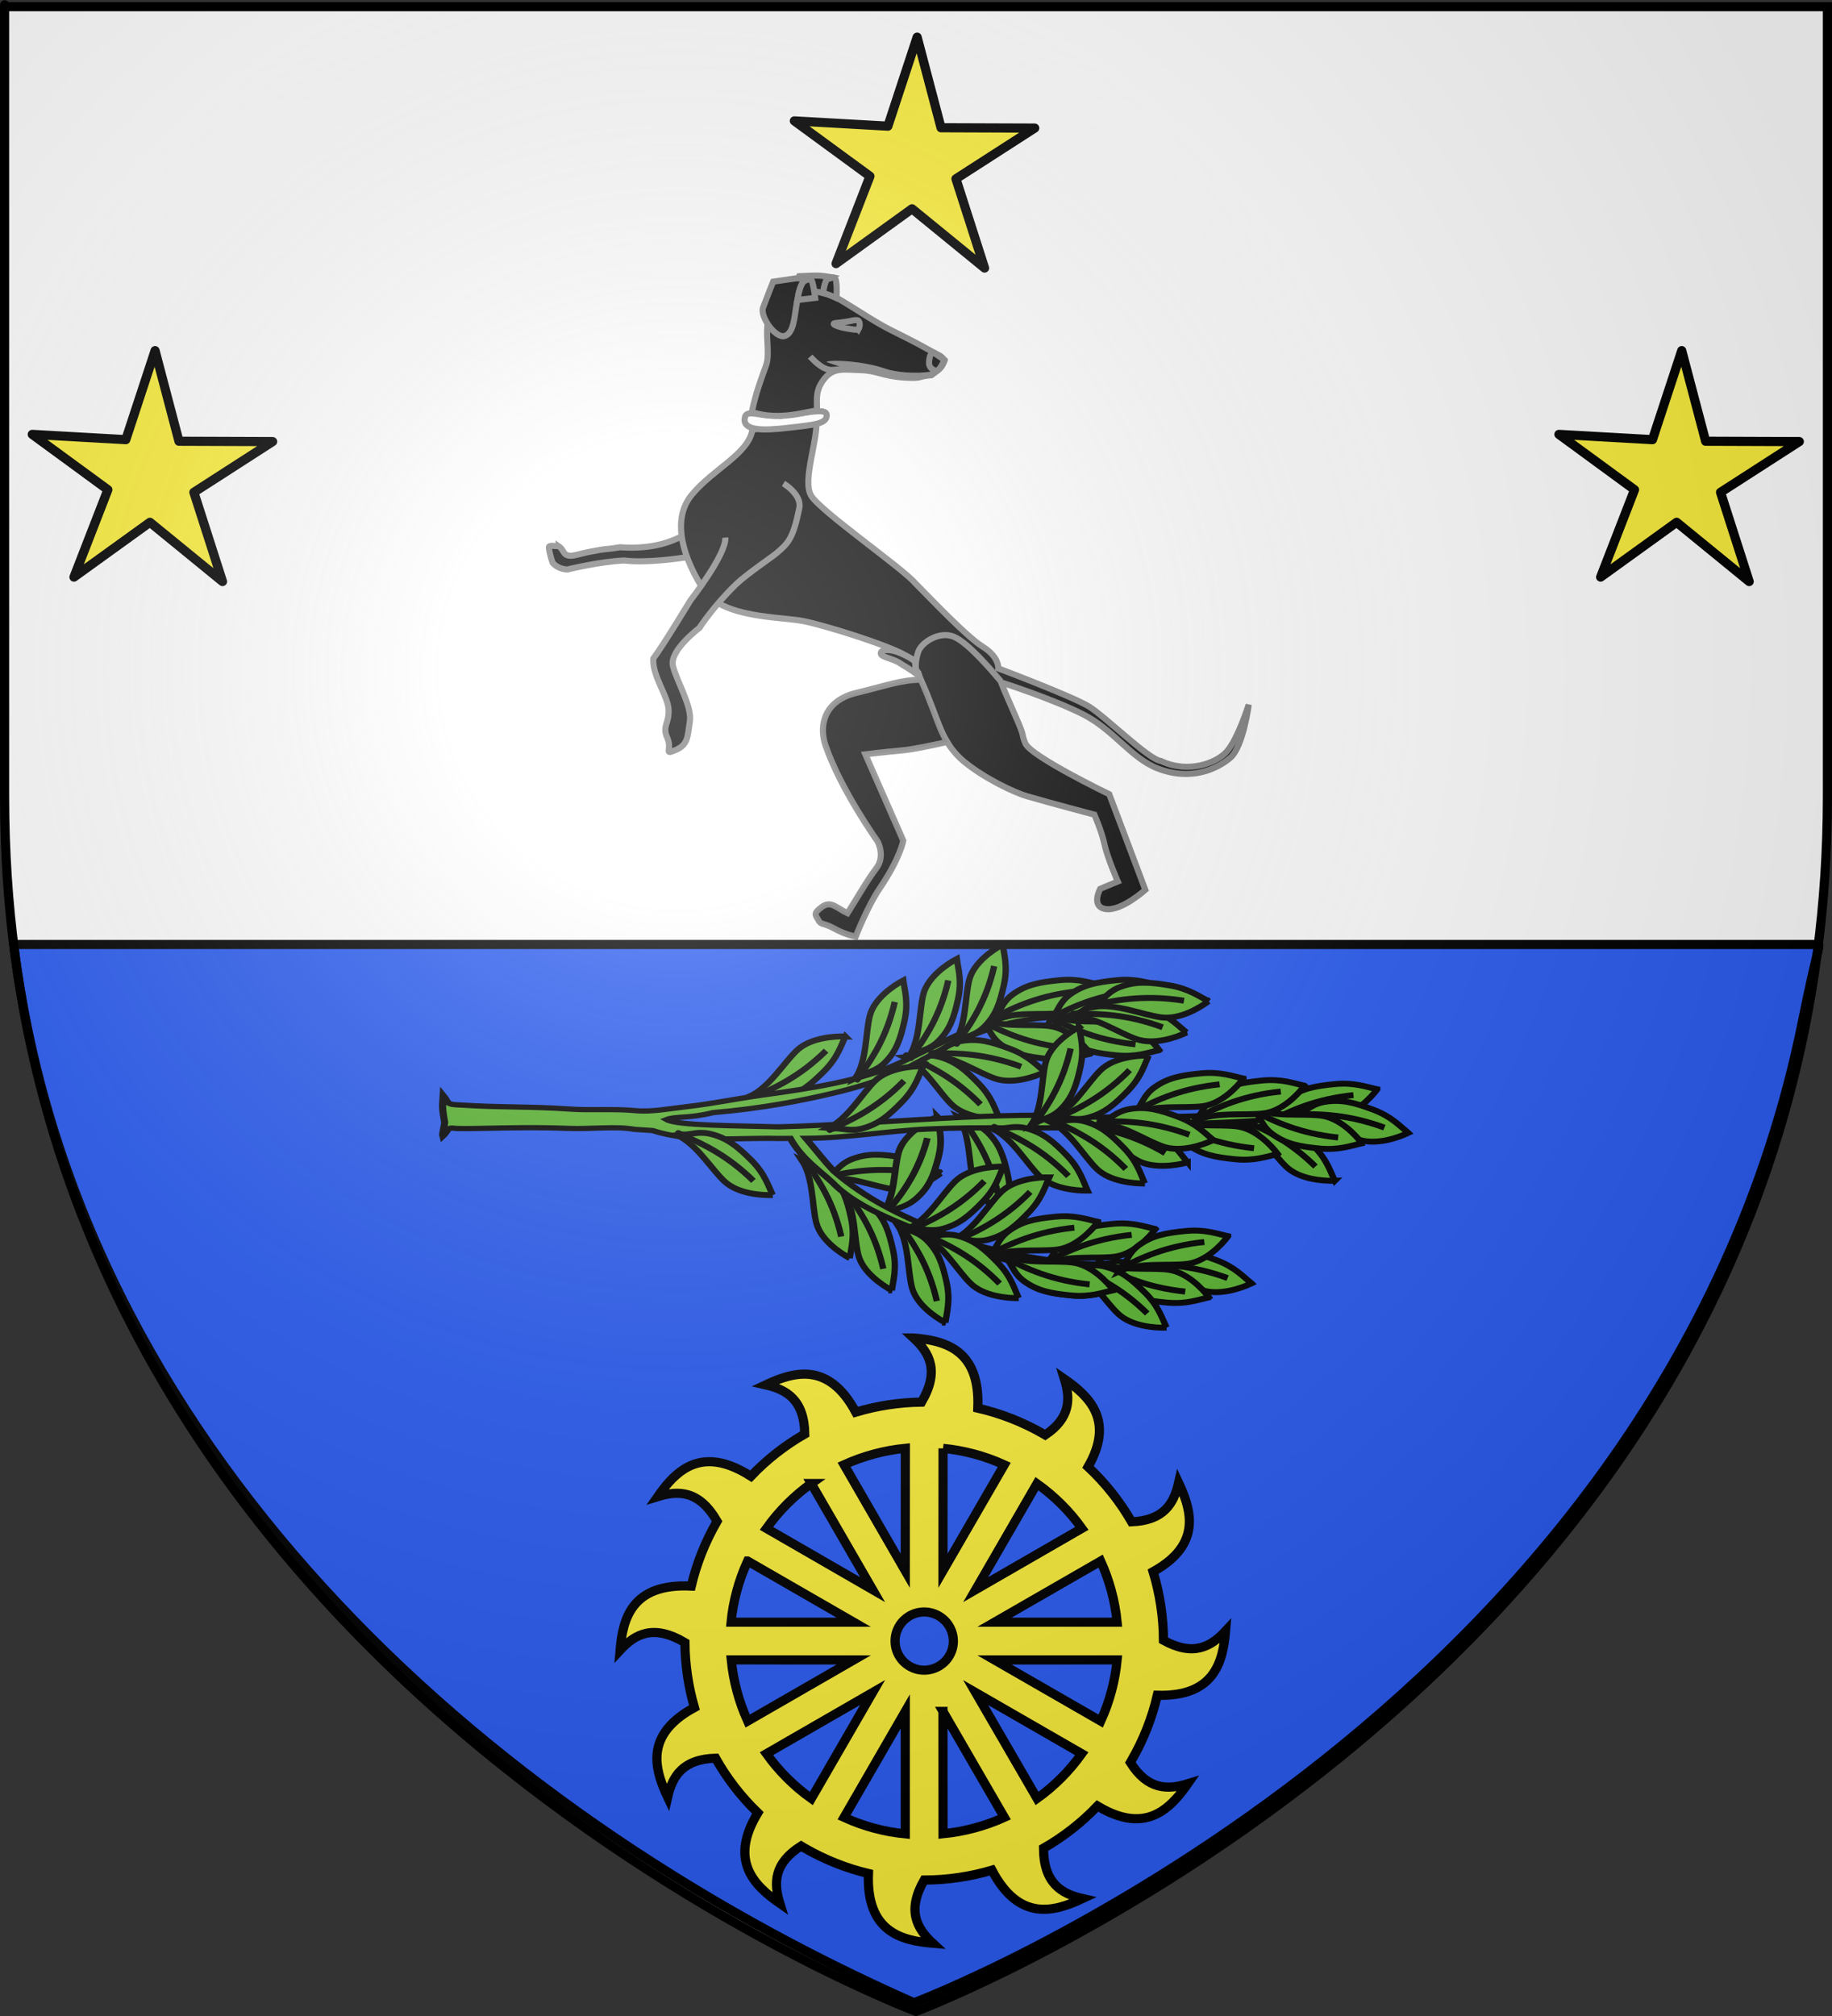
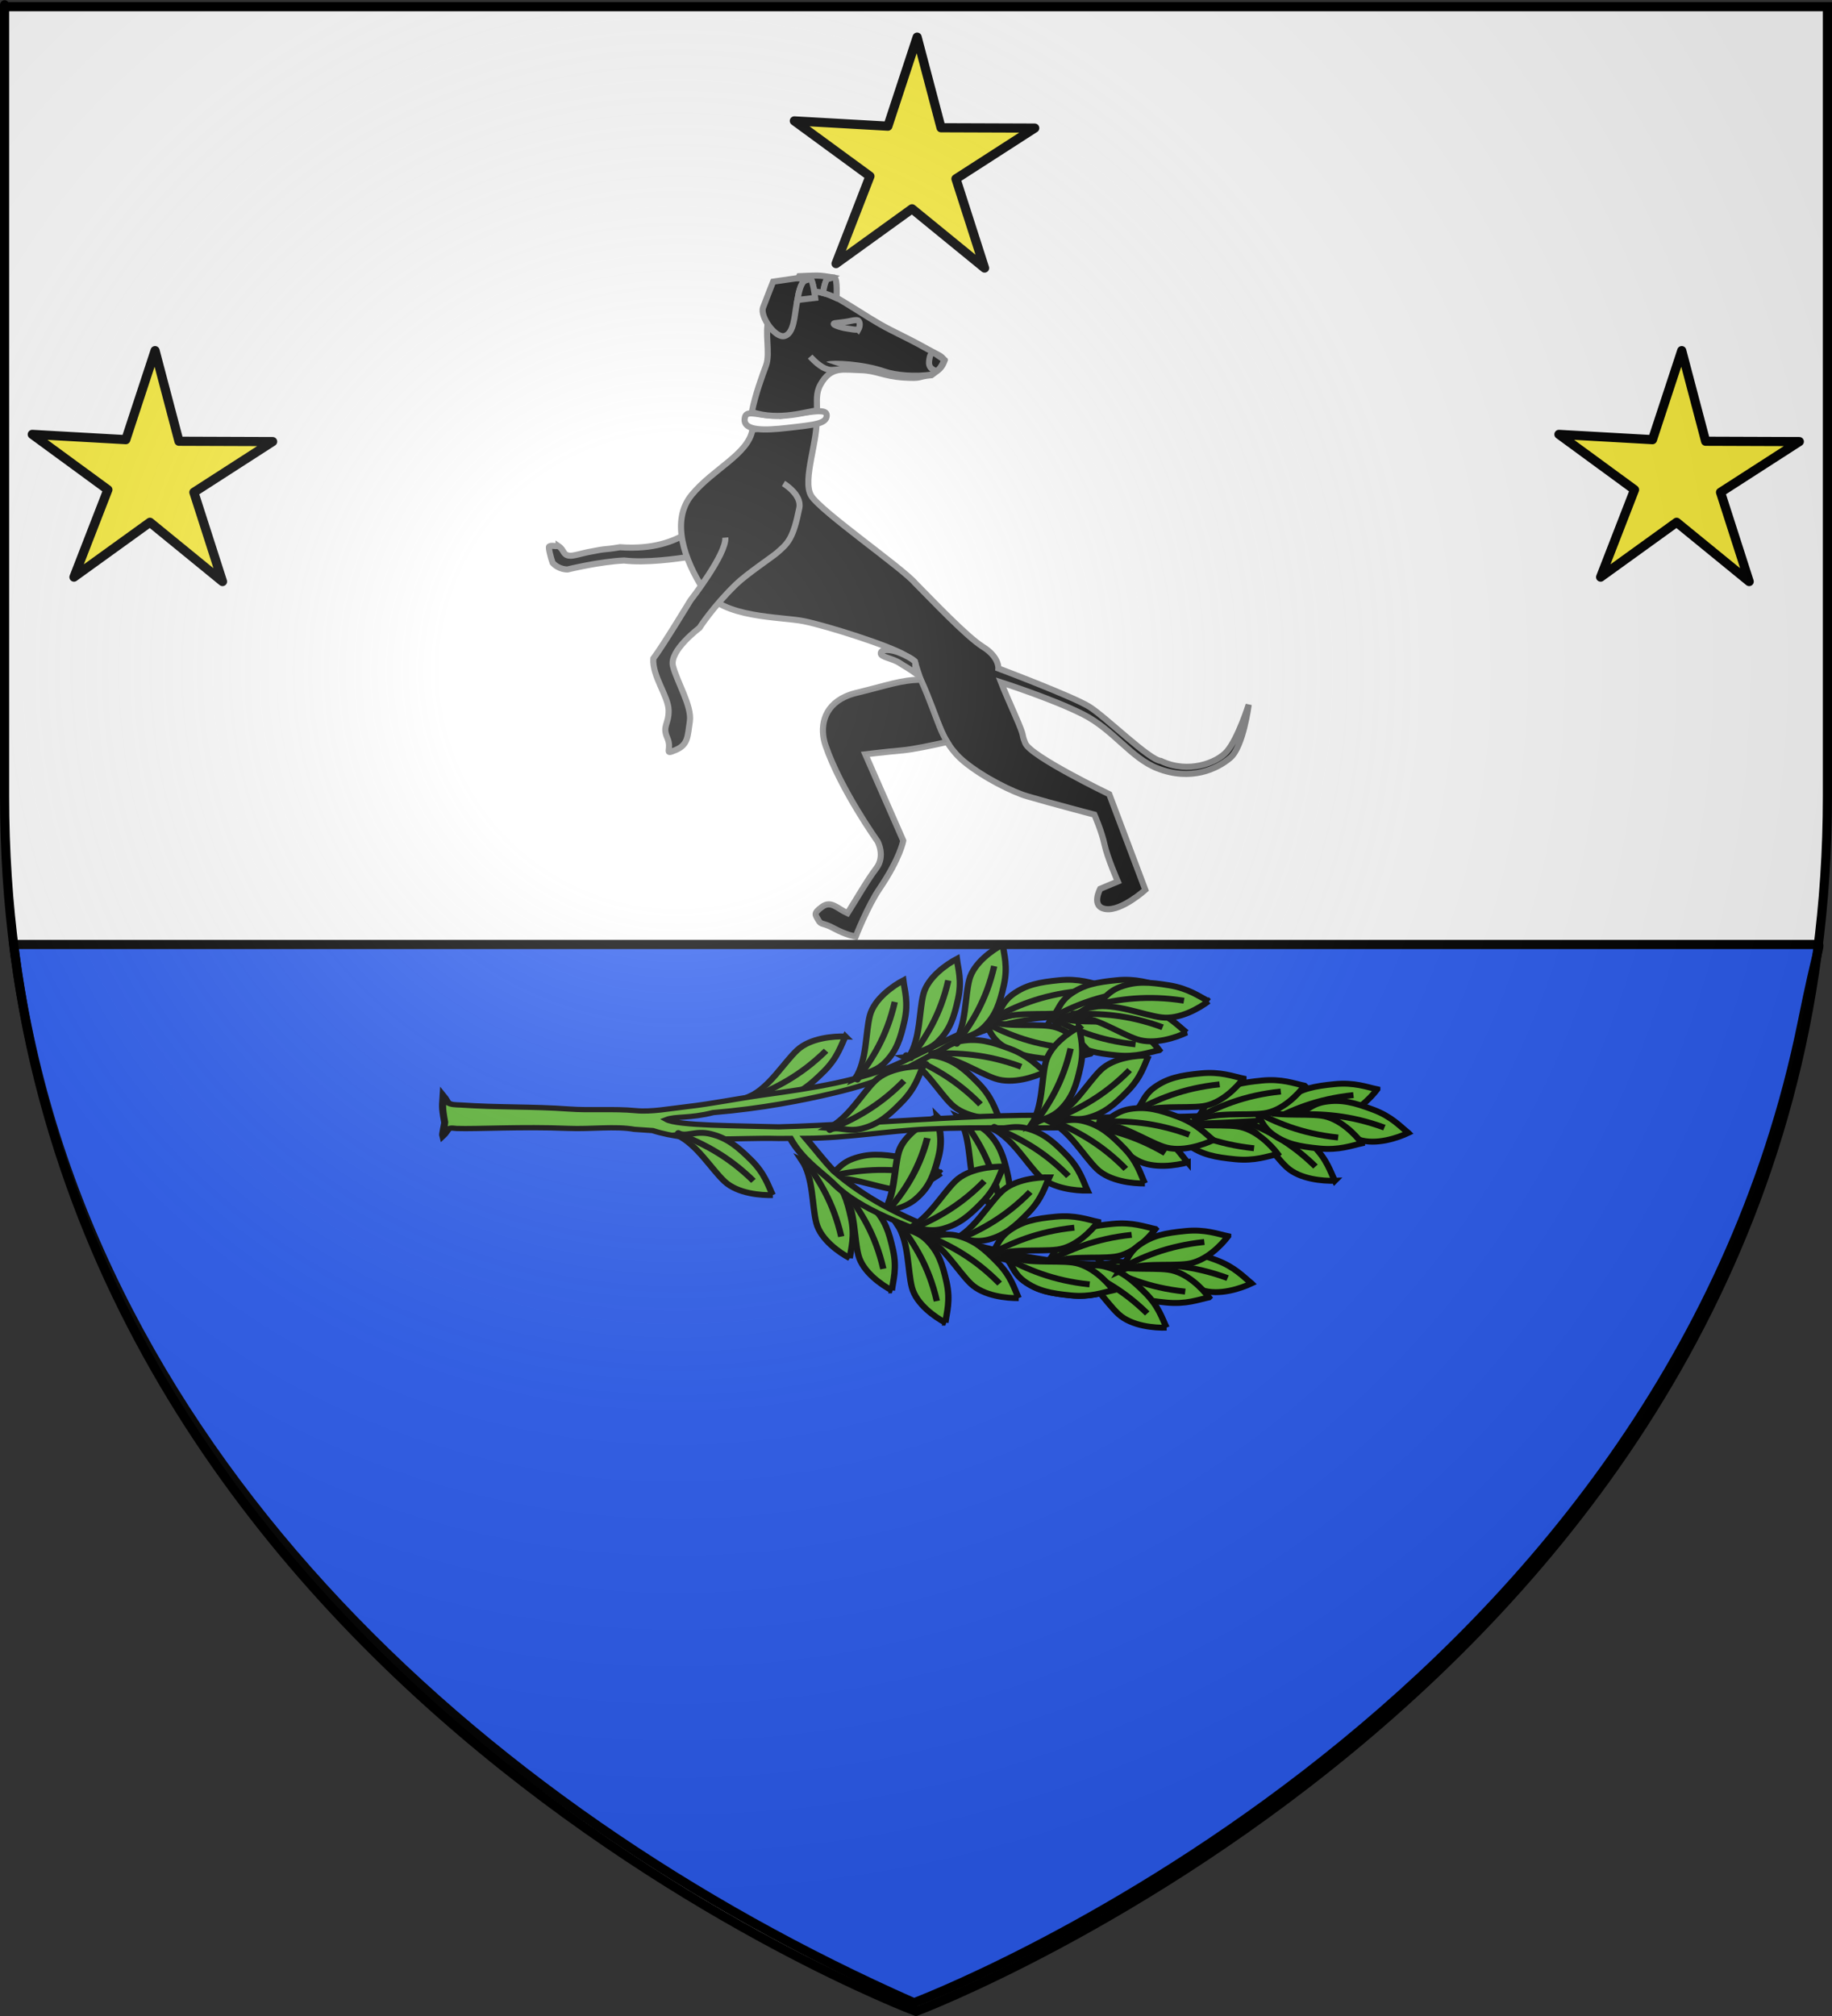
<svg xmlns="http://www.w3.org/2000/svg" xmlns:ns1="http://sodipodi.sourceforge.net/DTD/sodipodi-0.dtd" xmlns:ns2="http://www.inkscape.org/namespaces/inkscape" xmlns:xlink="http://www.w3.org/1999/xlink" height="660" width="600" version="1.0" id="svg2" ns1:version="0.32" ns2:version="0.48.1 r9760" ns1:docname="Blason ville fr Gourdan-Polignan 31.svg" ns2:export-filename="/Users/olivier/Desktop/Blason Rouge/Blason_Vide_3D.png" ns2:export-xdpi="144" ns2:export-ydpi="144" ns2:output_extension="org.inkscape.output.svg.inkscape">
  <rect width="100%" height="100%" fill="#333333" stroke="none" />
  <ns1:namedview ns2:window-height="665" ns2:window-width="780" ns2:pageshadow="2" ns2:pageopacity="0.0" guidetolerance="10.0" gridtolerance="10.0" objecttolerance="10.0" borderopacity="1.0" bordercolor="#666666" pagecolor="#ffffff" id="base" showgrid="false" height="660px" ns2:zoom="0.67796735" ns2:cx="300" ns2:cy="329.66161" ns2:window-x="14" ns2:window-y="6" ns2:current-layer="g2424" showguides="true" ns2:guide-bbox="true" ns2:window-maximized="0">
    <ns1:guide orientation="0,1" position="640.476,350.794" id="guide11799" />
    <ns1:guide orientation="1,0" position="300,185.714" id="guide11801" />
  </ns1:namedview>
  <desc id="desc4">Flag of Canton of Valais (Wallis)</desc>
  <defs id="defs6">
    <linearGradient id="linearGradient2893">
      <stop style="stop-color:white;stop-opacity:0.314;" offset="0" id="stop2895" />
      <stop id="stop2897" offset="0.19" style="stop-color:white;stop-opacity:0.251;" />
      <stop style="stop-color:#6b6b6b;stop-opacity:0.125;" offset="0.6" id="stop2901" />
      <stop style="stop-color:black;stop-opacity:0.125;" offset="1" id="stop2899" />
    </linearGradient>
    <radialGradient ns2:collect="always" xlink:href="#linearGradient2893" id="radialGradient3163" gradientUnits="userSpaceOnUse" gradientTransform="matrix(1.353,0,0,1.349,-77.629,-85.747)" cx="221.445" cy="226.331" fx="221.445" fy="226.331" r="300" />
  </defs>
  <g ns2:groupmode="layer" id="layer3" ns2:label="Fond écu" style="display:inline">
    <path id="path2855" style="fill:#ffffff;fill-opacity:1;fill-rule:evenodd;stroke:none" d="m 300,658.5 c 0,0 298.5,-112.32 298.5,-397.772 0,-285.452 0,-258.552 0,-258.552 l -597,0 0,258.552 C 1.5,546.18 300,658.5 300,658.5 z" ns1:nodetypes="cccccc" ns2:connector-curvature="0" />
    <path id="path11795" style="fill:#2b5df2;fill-opacity:1;fill-rule:evenodd;stroke:#000000;stroke-width:3;stroke-linecap:butt;stroke-linejoin:miter;stroke-miterlimit:4;stroke-opacity:1;stroke-dasharray:none;display:inline" d="m 299.35,655.665 c 0,0 244.776,-92.105 291.014,-321.471 4.823,-23.923 6.083,-24.987 4.96,-24.987 l -590.827,0 C 24.538,471.735 156.308,592.498 299.35,655.665 z" ns1:nodetypes="csccc" ns2:connector-curvature="0" />
    <g id="Layer_x0020_1" transform="translate(-123.765,-47.355)">
      <g id="g3971" transform="matrix(-1,0,0,1,94.988,-55.976)">
        <g id="g23099" transform="matrix(0.83,-0.107,0.099,0.903,-356.325,-13.032)" />
      </g>
    </g>
    <g id="g43209" transform="matrix(0.569,0,0,0.568,131.533,311.541)" style="fill:#fcef3c;stroke:#000000;stroke-opacity:1;stroke-width:5.275;stroke-miterlimit:4;stroke-dasharray:none">
      <g style="fill:#fcef3c;display:inline;stroke:#000000;stroke-opacity:1;stroke-width:5.275;stroke-miterlimit:4;stroke-dasharray:none" ns2:label="Fond écu" id="layer3-2" />
      <g ns2:label="Meubles" id="layer4-2" style="fill:#fcef3c;stroke:#000000;stroke-opacity:1;stroke-width:5.275;stroke-miterlimit:4;stroke-dasharray:none">
-         <path id="path17651" d="m 294.646,222.681 c 9.395,8.703 15.036,19.13 4.63,36.972 -12.865,0.159 -25.62,2.13 -37.876,5.788 -15.602,-29.089 -35.545,-23.385 -51.84,-15.736 12.205,2.775 22.142,8.775 22.501,28.326 -11.302,6.496 -21.776,14.649 -31.003,24.346 -17.002,-10.838 -29.031,-9.927 -38.202,-4.269 -6.275,3.871 -11.224,9.963 -15.447,16.026 12.177,-3.767 23.971,-3.466 34.186,14.217 -0.03,0.052 -0.078,0.092 -0.109,0.145 -6.881,11.918 -11.753,24.447 -14.76,37.189 -34.284,-1.668 -39.442,18.779 -40.987,36.972 8.762,-9.459 19.268,-15.111 37.333,-4.413 0.103,12.708 1.948,25.311 5.463,37.442 -16.179,8.763 -21.443,18.88 -21.597,28.941 -0.12,7.825 2.851,15.613 6.186,22.718 2.741,-12.055 8.619,-21.879 27.602,-22.465 6.442,11.481 14.597,22.124 24.31,31.509 -16.816,27.667 -2.005,41.987 12.662,52.202 -3.625,-11.717 -3.506,-23.157 12.264,-33.101 0.653,0.391 1.292,0.812 1.953,1.194 11.794,6.81 24.186,11.669 36.791,14.687 -1.315,33.57 18.957,38.658 37.008,40.191 -9.299,-8.614 -14.932,-18.919 -4.956,-36.429 13.253,-0.016 26.403,-1.951 39.034,-5.68 15.648,29.766 35.76,24.052 52.165,16.351 -12.344,-2.807 -22.36,-8.925 -22.501,-29.013 11.333,-6.5 21.83,-14.634 31.075,-24.346 16.342,9.859 27.991,8.665 36.899,3.003 6.095,-3.874 10.91,-9.866 15.049,-15.809 -11.71,3.623 -23.089,3.48 -33.028,-12.264 0.221,-0.375 0.433,-0.743 0.651,-1.121 6.959,-12.053 11.871,-24.737 14.868,-37.623 32.765,0.922 37.767,-19.155 39.287,-37.044 -8.498,9.174 -18.656,14.785 -35.742,5.354 -0.068,-13.437 -2.088,-26.754 -5.969,-39.54 15.687,-8.727 20.779,-18.75 20.873,-28.724 0.074,-7.757 -2.881,-15.496 -6.186,-22.538 -2.716,11.943 -8.494,21.75 -27.059,22.501 -6.651,-11.576 -15.069,-22.269 -25.07,-31.654 15.337,-26.652 0.788,-40.624 -13.602,-50.646 3.527,11.4 3.493,22.484 -11.034,32.233 -0.279,-0.164 -0.551,-0.308 -0.832,-0.47 -12.175,-7.029 -24.963,-11.984 -37.985,-14.977 1.427,-33.795 -18.912,-38.907 -37.008,-40.445 z m -4.703,63.597 -0.036,70.615 -35.235,-61.137 c 11.162,-5.051 23.079,-8.277 35.271,-9.478 z m 21.705,0.036 c 11.952,1.158 23.834,4.289 35.235,9.478 l -35.271,61.065 0.036,-70.543 z m -75.861,20.258 35.308,61.173 -61.101,-35.308 c 7.286,-10.204 16.011,-18.884 25.793,-25.866 z m 129.907,0.072 c 10.195,7.279 18.887,16.022 25.866,25.793 l -61.137,35.308 35.271,-61.101 z m -166.553,44.605 61.101,35.271 -70.615,0 c 1.155,-11.963 4.32,-23.86 9.514,-35.271 z m 203.236,0.036 c 5.043,11.146 8.273,23.061 9.478,35.235 l -70.579,0 61.101,-35.235 z m -101.943,29.339 c 2.957,-0.063 5.966,0.654 8.718,2.243 2.502,1.445 4.517,3.443 5.933,5.752 1.558,2.54 2.425,5.465 2.496,8.429 0.071,2.964 -0.654,5.966 -2.243,8.718 -1.445,2.502 -3.444,4.489 -5.752,5.897 -2.539,1.549 -5.465,2.423 -8.429,2.496 -2.964,0.073 -5.966,-0.654 -8.718,-2.243 -2.502,-1.445 -4.523,-3.445 -5.933,-5.752 -1.55,-2.538 -2.396,-5.456 -2.46,-8.429 -0.064,-2.973 0.654,-6.002 2.243,-8.755 1.445,-2.502 3.452,-4.485 5.752,-5.897 2.531,-1.552 5.436,-2.397 8.393,-2.46 z m -110.698,27.602 70.507,0.036 -61.065,35.235 c -5.056,-11.164 -8.238,-23.075 -9.442,-35.271 z m 222.119,0 c -1.158,11.952 -4.253,23.87 -9.442,35.271 l -61.137,-35.235 70.579,-0.036 z m -140.76,18.811 -35.271,61.101 c -10.204,-7.286 -18.848,-16.047 -25.83,-25.829 l 61.101,-35.271 z m 59.328,0.036 61.065,35.235 c -7.279,10.194 -15.949,18.815 -25.721,25.793 l -35.344,-61.029 z m -40.517,10.853 0,70.579 c -11.963,-1.155 -23.824,-4.32 -35.235,-9.514 l 35.235,-61.065 z m 21.705,0 35.308,61.065 c -11.16,5.056 -23.079,8.236 -35.271,9.442 l -0.036,-70.507 z" style="fill:#fcef3c;fill-opacity:1;fill-rule:evenodd;stroke:#000000;stroke-width:5.275;stroke-linecap:butt;stroke-linejoin:miter;stroke-miterlimit:4;stroke-opacity:1;stroke-dasharray:none" ns2:connector-curvature="0" />
-       </g>
+         </g>
      <g ns2:label="Reflet final" id="layer2-1" style="fill:#fcef3c;stroke:#000000;stroke-opacity:1;stroke-width:5.275;stroke-miterlimit:4;stroke-dasharray:none" />
      <g ns2:label="Contour final" id="layer1-5" style="fill:#fcef3c;stroke:#000000;stroke-opacity:1;stroke-width:5.275;stroke-miterlimit:4;stroke-dasharray:none" />
    </g>
    <g id="g60751" transform="matrix(0,0.736,-1,0,787.863,144.97)" style="fill:#5ab532;stroke:#000000;stroke-opacity:1;stroke-width:2.331;stroke-miterlimit:4;stroke-dasharray:none">
      <g id="layer4-1" style="fill:#5ab532;stroke:#000000;stroke-opacity:1;stroke-width:2.331;stroke-miterlimit:4;stroke-dasharray:none" />
      <g transform="matrix(0.534,0,0,0.534,148.737,309.69)" style="fill:#5ab532;stroke:#000000;stroke-width:4.366;stroke-miterlimit:4;stroke-opacity:1;stroke-dasharray:none;display:inline" id="g14286">
        <g ns2:transform-center-y="-39.093938" ns2:transform-center-x="-267.16958" transform="matrix(-0.573,-0.128,-0.163,0.45,6.08,246.017)" style="fill:#5ab532;stroke:#000000;stroke-width:8.268;stroke-miterlimit:4;stroke-opacity:1;stroke-dasharray:none" id="g13013">
          <path style="fill:#5ab532;fill-rule:evenodd;stroke:#000000;stroke-width:8.268;stroke-linecap:butt;stroke-linejoin:miter;stroke-miterlimit:4;stroke-opacity:1;stroke-dasharray:none" d="M -565.084,0.134 C -577.338,8.78 -600.324,29.311 -603.73,53.423 c -3.407,24.112 2.629,63.559 -10.142,89.099 1.05,-0.639 2.643,2.463 3.025,1.42 3.982,-10.867 20.077,-10.042 33.014,-26.712 13.82,-17.807 17.223,-35.282 19.97,-61.242 2.747,-25.96 -4.162,-42.217 -7.222,-55.854 z" id="path13015" ns1:nodetypes="czcszzc" ns2:connector-curvature="0" />
          <path style="fill:#5ab532;fill-rule:evenodd;stroke:#000000;stroke-width:8.268;stroke-linecap:butt;stroke-linejoin:miter;stroke-miterlimit:4;stroke-opacity:1;stroke-dasharray:none" d="m -611.489,143.617 c 17.238,-30.419 32.827,-63.43 38.298,-112.34" id="path13017" ns1:nodetypes="cc" ns2:connector-curvature="0" />
        </g>
        <g transform="matrix(0.059,-0.535,0.593,0.054,315.89,18.34)" style="fill:#5ab532;stroke:#000000;stroke-width:7.716;stroke-miterlimit:4;stroke-opacity:1;stroke-dasharray:none" id="g12983">
          <path style="fill:#5ab532;fill-rule:evenodd;stroke:#000000;stroke-width:7.716;stroke-linecap:butt;stroke-linejoin:miter;stroke-miterlimit:4;stroke-opacity:1;stroke-dasharray:none" d="M -565.084,0.134 C -577.338,8.78 -600.324,29.311 -603.73,53.423 c -3.407,24.112 2.629,63.559 -10.142,89.099 1.05,-0.639 2.643,2.463 3.025,1.42 3.982,-10.867 20.077,-10.042 33.014,-26.712 13.82,-17.807 17.223,-35.282 19.97,-61.242 2.747,-25.96 -4.162,-42.217 -7.222,-55.854 z" id="path12985" ns1:nodetypes="czcszzc" ns2:connector-curvature="0" />
          <path style="fill:#5ab532;fill-rule:evenodd;stroke:#000000;stroke-width:7.716;stroke-linecap:butt;stroke-linejoin:miter;stroke-miterlimit:4;stroke-opacity:1;stroke-dasharray:none" d="m -611.489,143.617 c 17.238,-30.419 32.827,-63.43 38.298,-112.34" id="path12987" ns1:nodetypes="cc" ns2:connector-curvature="0" />
        </g>
        <g transform="matrix(-0.352,-0.378,-0.481,0.277,85.839,68.772)" style="fill:#5ab532;stroke:#000000;stroke-width:8.268;stroke-miterlimit:4;stroke-opacity:1;stroke-dasharray:none" id="g12923">
          <path style="fill:#5ab532;fill-rule:evenodd;stroke:#000000;stroke-width:8.268;stroke-linecap:butt;stroke-linejoin:miter;stroke-miterlimit:4;stroke-opacity:1;stroke-dasharray:none" d="M -565.084,0.134 C -577.338,8.78 -600.324,29.311 -603.73,53.423 c -3.407,24.112 2.629,63.559 -10.142,89.099 1.05,-0.639 2.643,2.463 3.025,1.42 3.982,-10.867 20.077,-10.042 33.014,-26.712 13.82,-17.807 17.223,-35.282 19.97,-61.242 2.747,-25.96 -4.162,-42.217 -7.222,-55.854 z" id="path12925" ns1:nodetypes="czcszzc" ns2:connector-curvature="0" />
          <path style="fill:#5ab532;fill-rule:evenodd;stroke:#000000;stroke-width:8.268;stroke-linecap:butt;stroke-linejoin:miter;stroke-miterlimit:4;stroke-opacity:1;stroke-dasharray:none" d="m -611.489,143.617 c 17.238,-30.419 32.827,-63.43 38.298,-112.34" id="path12927" ns1:nodetypes="cc" ns2:connector-curvature="0" />
        </g>
        <g transform="matrix(-0.059,-0.466,-0.593,0.047,331.547,14.784)" style="fill:#5ab532;stroke:#000000;stroke-width:8.268;stroke-miterlimit:4;stroke-opacity:1;stroke-dasharray:none" id="g13001">
          <path style="fill:#5ab532;fill-rule:evenodd;stroke:#000000;stroke-width:8.268;stroke-linecap:butt;stroke-linejoin:miter;stroke-miterlimit:4;stroke-opacity:1;stroke-dasharray:none" d="M -565.084,0.134 C -577.338,8.78 -600.324,29.311 -603.73,53.423 c -3.407,24.112 2.629,63.559 -10.142,89.099 1.05,-0.639 2.643,2.463 3.025,1.42 3.982,-10.867 20.077,-10.042 33.014,-26.712 13.82,-17.807 17.223,-35.282 19.97,-61.242 2.747,-25.96 -4.162,-42.217 -7.222,-55.854 z" id="path13003" ns1:nodetypes="czcszzc" ns2:connector-curvature="0" />
          <path style="fill:#5ab532;fill-rule:evenodd;stroke:#000000;stroke-width:8.268;stroke-linecap:butt;stroke-linejoin:miter;stroke-miterlimit:4;stroke-opacity:1;stroke-dasharray:none" d="m -611.489,143.617 c 17.238,-30.419 32.827,-63.43 38.298,-112.34" id="path13005" ns1:nodetypes="cc" ns2:connector-curvature="0" />
        </g>
        <g transform="matrix(-0.059,-0.466,-0.593,0.047,367.362,110.929)" style="fill:#5ab532;stroke:#000000;stroke-width:8.268;stroke-miterlimit:4;stroke-opacity:1;stroke-dasharray:none" id="g13007">
          <path style="fill:#5ab532;fill-rule:evenodd;stroke:#000000;stroke-width:8.268;stroke-linecap:butt;stroke-linejoin:miter;stroke-miterlimit:4;stroke-opacity:1;stroke-dasharray:none" d="M -565.084,0.134 C -577.338,8.78 -600.324,29.311 -603.73,53.423 c -3.407,24.112 2.629,63.559 -10.142,89.099 1.05,-0.639 2.643,2.463 3.025,1.42 3.982,-10.867 20.077,-10.042 33.014,-26.712 13.82,-17.807 17.223,-35.282 19.97,-61.242 2.747,-25.96 -4.162,-42.217 -7.222,-55.854 z" id="path13009" ns1:nodetypes="czcszzc" ns2:connector-curvature="0" />
          <path style="fill:#5ab532;fill-rule:evenodd;stroke:#000000;stroke-width:8.268;stroke-linecap:butt;stroke-linejoin:miter;stroke-miterlimit:4;stroke-opacity:1;stroke-dasharray:none" d="m -611.489,143.617 c 17.238,-30.419 32.827,-63.43 38.298,-112.34" id="path13011" ns1:nodetypes="cc" ns2:connector-curvature="0" />
        </g>
        <g id="g12781" style="fill:#5ab532;stroke:#000000;stroke-width:8.268;stroke-miterlimit:4;stroke-opacity:1;stroke-dasharray:none" transform="matrix(0.361,-0.372,0.474,0.284,419.91,166.705)" ns2:transform-center-x="240.2672" ns2:transform-center-y="131.80314">
          <path ns1:nodetypes="czcszzc" id="path12776" d="M -565.084,0.134 C -577.338,8.78 -600.324,29.311 -603.73,53.423 c -3.407,24.112 2.629,63.559 -10.142,89.099 1.05,-0.639 2.643,2.463 3.025,1.42 3.982,-10.867 20.077,-10.042 33.014,-26.712 13.82,-17.807 17.223,-35.282 19.97,-61.242 2.747,-25.96 -4.162,-42.217 -7.222,-55.854 z" style="fill:#5ab532;fill-rule:evenodd;stroke:#000000;stroke-width:8.268;stroke-linecap:butt;stroke-linejoin:miter;stroke-miterlimit:4;stroke-opacity:1;stroke-dasharray:none" ns2:connector-curvature="0" />
          <path ns1:nodetypes="cc" id="path12779" d="m -611.489,143.617 c 17.238,-30.419 32.827,-63.43 38.298,-112.34" style="fill:#5ab532;fill-rule:evenodd;stroke:#000000;stroke-width:8.268;stroke-linecap:butt;stroke-linejoin:miter;stroke-miterlimit:4;stroke-opacity:1;stroke-dasharray:none" ns2:connector-curvature="0" />
        </g>
        <g transform="matrix(-0.467,-0.291,-0.37,0.367,57.021,2.581)" style="fill:#5ab532;stroke:#000000;stroke-width:8.268;stroke-miterlimit:4;stroke-opacity:1;stroke-dasharray:none" id="g12899">
          <path style="fill:#5ab532;fill-rule:evenodd;stroke:#000000;stroke-width:8.268;stroke-linecap:butt;stroke-linejoin:miter;stroke-miterlimit:4;stroke-opacity:1;stroke-dasharray:none" d="M -565.084,0.134 C -577.338,8.78 -600.324,29.311 -603.73,53.423 c -3.407,24.112 2.629,63.559 -10.142,89.099 1.05,-0.639 2.643,2.463 3.025,1.42 3.982,-10.867 20.077,-10.042 33.014,-26.712 13.82,-17.807 17.223,-35.282 19.97,-61.242 2.747,-25.96 -4.162,-42.217 -7.222,-55.854 z" id="path12901" ns1:nodetypes="czcszzc" ns2:connector-curvature="0" />
          <path style="fill:#5ab532;fill-rule:evenodd;stroke:#000000;stroke-width:8.268;stroke-linecap:butt;stroke-linejoin:miter;stroke-miterlimit:4;stroke-opacity:1;stroke-dasharray:none" d="m -611.489,143.617 c 17.238,-30.419 32.827,-63.43 38.298,-112.34" id="path12903" ns1:nodetypes="cc" ns2:connector-curvature="0" />
        </g>
        <g transform="matrix(-0.059,-0.466,-0.593,0.047,394.223,85.134)" style="fill:#5ab532;stroke:#000000;stroke-width:8.268;stroke-miterlimit:4;stroke-opacity:1;stroke-dasharray:none" id="g12995">
          <path style="fill:#5ab532;fill-rule:evenodd;stroke:#000000;stroke-width:8.268;stroke-linecap:butt;stroke-linejoin:miter;stroke-miterlimit:4;stroke-opacity:1;stroke-dasharray:none" d="M -565.084,0.134 C -577.338,8.78 -600.324,29.311 -603.73,53.423 c -3.407,24.112 2.629,63.559 -10.142,89.099 1.05,-0.639 2.643,2.463 3.025,1.42 3.982,-10.867 20.077,-10.042 33.014,-26.712 13.82,-17.807 17.223,-35.282 19.97,-61.242 2.747,-25.96 -4.162,-42.217 -7.222,-55.854 z" id="path12997" ns1:nodetypes="czcszzc" ns2:connector-curvature="0" />
          <path style="fill:#5ab532;fill-rule:evenodd;stroke:#000000;stroke-width:8.268;stroke-linecap:butt;stroke-linejoin:miter;stroke-miterlimit:4;stroke-opacity:1;stroke-dasharray:none" d="m -611.489,143.617 c 17.238,-30.419 32.827,-63.43 38.298,-112.34" id="path12999" ns1:nodetypes="cc" ns2:connector-curvature="0" />
        </g>
        <g ns2:transform-center-y="131.80314" ns2:transform-center-x="-240.2672" transform="matrix(-0.361,-0.372,-0.474,0.284,132.219,-133.455)" style="fill:#5ab532;stroke:#000000;stroke-width:8.268;stroke-miterlimit:4;stroke-opacity:1;stroke-dasharray:none" id="g13025">
          <path style="fill:#5ab532;fill-rule:evenodd;stroke:#000000;stroke-width:8.268;stroke-linecap:butt;stroke-linejoin:miter;stroke-miterlimit:4;stroke-opacity:1;stroke-dasharray:none" d="M -565.084,0.134 C -577.338,8.78 -600.324,29.311 -603.73,53.423 c -3.407,24.112 2.629,63.559 -10.142,89.099 1.05,-0.639 2.643,2.463 3.025,1.42 3.982,-10.867 20.077,-10.042 33.014,-26.712 13.82,-17.807 17.223,-35.282 19.97,-61.242 2.747,-25.96 -4.162,-42.217 -7.222,-55.854 z" id="path13027" ns1:nodetypes="czcszzc" ns2:connector-curvature="0" />
          <path style="fill:#5ab532;fill-rule:evenodd;stroke:#000000;stroke-width:8.268;stroke-linecap:butt;stroke-linejoin:miter;stroke-miterlimit:4;stroke-opacity:1;stroke-dasharray:none" d="m -611.489,143.617 c 17.238,-30.419 32.827,-63.43 38.298,-112.34" id="path13029" ns1:nodetypes="cc" ns2:connector-curvature="0" />
        </g>
        <path style="fill:#5ab532;fill-opacity:1;fill-rule:evenodd;stroke:#000000;stroke-width:4.366;stroke-linecap:butt;stroke-linejoin:miter;stroke-miterlimit:4;stroke-opacity:1;stroke-dasharray:none" d="m 284.872,111.19 -6.17,0.446 c 3.562,38.002 4.892,75.789 4.436,113.606 -5.718,53.277 5.915,130.653 8.121,192.53 6.4e-4,0.043 -5.3e-4,0.085 0,0.128 -0.99,25.644 -0.898,61.993 -6.09,68.677 -2.98,-5.595 -0.803,-14.136 -5.797,-28.495 -3.424,-30.204 -10.123,-54.829 -16.142,-73.589 -9.279,-28.92 -19.999,-43.903 -19.999,-43.903 -10.38,-28.987 -0.067,-0.228 -0.194,-0.425 -0.127,-0.197 15.484,21.469 -0.315,-0.361 -25.833,-35.696 -42.026,-55.869 -43.117,-97.094 l -6.194,0.128 c 1.109,41.898 20.295,63.089 44.133,100.005 15.263,23.636 21.454,54.43 27.149,84.542 3.033,16.037 7.428,31.88 9.652,46.346 1.743,11.335 4.686,22.138 3.412,31.891 -1.782,13.644 -0.007,27.308 -1.381,41.074 -2.162,21.663 -1.208,43.578 -3.323,66.069 -0.145,2.882 -0.071,6.27 -2.057,7.929 -0.712,0.548 -3.272,1.324 -5.908,2.928 8.231,0.333 8.393,1.021 22.485,-0.913 1.022,-0.076 9.85,1.564 11.476,1.211 -1.35,-1.071 -2.766,-1.775 -4.912,-2.903 -2.781,-1.28 -1.637,-3.484 -1.53,-5.676 0.571,-12.256 -1.665,-40.367 -0.085,-68.157 0.821,-14.442 -2.086,-28.798 0.805,-40.795 l 1.022,-11.178 c 10.831,-24.979 5.614,-52.193 6.597,-77.246 l 0,-0.064 0,-0.064 c -0.031,-2.365 -0.05,-4.733 -0.073,-7.098 17.031,-7.033 26.536,-17.817 36.571,-25.72 23.879,-16.729 36.656,-48.728 46.16,-63.15 2.922,-4.029 5.715,-9.143 8.348,-14.982 5.264,-11.678 9.941,-26.277 13.429,-40.695 3.488,-14.418 5.76,-28.602 6.17,-39.484 0.205,-5.441 -0.02,-10.041 -0.944,-13.622 -0.462,-1.79 -1.073,-3.342 -2.105,-4.675 -1.032,-1.333 -2.737,-2.503 -4.742,-2.72 l -0.75,5.419 c 0.018,-0.007 0.095,0.015 0.363,0.361 0.358,0.462 0.829,1.425 1.186,2.805 0.712,2.761 1.018,7.06 0.823,12.24 -0.39,10.361 -2.643,24.348 -6.073,38.527 -3.43,14.18 -8.04,28.589 -13.114,39.845 -2.537,5.628 -5.194,10.466 -7.791,14.047 -13.117,23.987 -26.865,45.294 -50.263,65.115 -9.057,6.26 -15.847,9.951 -27.314,17.156 -0.157,-25.353 -6.238,-50.2 -7.781,-74.985 -2.077,-33.362 0.095,-66.612 -1.617,-100.831 -1.917,-38.317 -3.015,-76.405 -6.557,-114.201 z" id="path9843" ns1:nodetypes="cccccccssssccssssscccccccsccccccccsssssccssssscccssc" ns2:connector-curvature="0" />
        <g transform="matrix(-0.596,0,0,0.468,-76.819,50.724)" style="fill:#5ab532;stroke:#000000;stroke-width:8.268;stroke-miterlimit:4;stroke-opacity:1;stroke-dasharray:none" id="g12827">
          <path style="fill:#5ab532;fill-rule:evenodd;stroke:#000000;stroke-width:8.268;stroke-linecap:butt;stroke-linejoin:miter;stroke-miterlimit:4;stroke-opacity:1;stroke-dasharray:none" d="M -565.084,0.134 C -577.338,8.78 -600.324,29.311 -603.73,53.423 c -3.407,24.112 2.629,63.559 -10.142,89.099 1.05,-0.639 2.643,2.463 3.025,1.42 3.982,-10.867 20.077,-10.042 33.014,-26.712 13.82,-17.807 17.223,-35.282 19.97,-61.242 2.747,-25.96 -4.162,-42.217 -7.222,-55.854 z" id="path12829" ns1:nodetypes="czcszzc" ns2:connector-curvature="0" />
          <path style="fill:#5ab532;fill-rule:evenodd;stroke:#000000;stroke-width:8.268;stroke-linecap:butt;stroke-linejoin:miter;stroke-miterlimit:4;stroke-opacity:1;stroke-dasharray:none" d="m -611.489,143.617 c 17.238,-30.419 32.827,-63.43 38.298,-112.34" id="path12831" ns1:nodetypes="cc" ns2:connector-curvature="0" />
        </g>
        <g transform="matrix(-0.527,-0.219,-0.278,0.414,-1.483,-92.088)" style="fill:#5ab532;stroke:#000000;stroke-width:8.268;stroke-miterlimit:4;stroke-opacity:1;stroke-dasharray:none" id="g12875">
          <path style="fill:#5ab532;fill-rule:evenodd;stroke:#000000;stroke-width:8.268;stroke-linecap:butt;stroke-linejoin:miter;stroke-miterlimit:4;stroke-opacity:1;stroke-dasharray:none" d="M -565.084,0.134 C -577.338,8.78 -600.324,29.311 -603.73,53.423 c -3.407,24.112 2.629,63.559 -10.142,89.099 1.05,-0.639 2.643,2.463 3.025,1.42 3.982,-10.867 20.077,-10.042 33.014,-26.712 13.82,-17.807 17.223,-35.282 19.97,-61.242 2.747,-25.96 -4.162,-42.217 -7.222,-55.854 z" id="path12877" ns1:nodetypes="czcszzc" ns2:connector-curvature="0" />
          <path style="fill:#5ab532;fill-rule:evenodd;stroke:#000000;stroke-width:8.268;stroke-linecap:butt;stroke-linejoin:miter;stroke-miterlimit:4;stroke-opacity:1;stroke-dasharray:none" d="m -611.489,143.617 c 17.238,-30.419 32.827,-63.43 38.298,-112.34" id="path12879" ns1:nodetypes="cc" ns2:connector-curvature="0" />
        </g>
        <g transform="matrix(0.596,0,0,0.468,641.758,60.104)" style="fill:#5ab532;stroke:#000000;stroke-width:8.268;stroke-miterlimit:4;stroke-opacity:1;stroke-dasharray:none" id="g12785">
          <path style="fill:#5ab532;fill-rule:evenodd;stroke:#000000;stroke-width:8.268;stroke-linecap:butt;stroke-linejoin:miter;stroke-miterlimit:4;stroke-opacity:1;stroke-dasharray:none" d="M -565.084,0.134 C -577.338,8.78 -600.324,29.311 -603.73,53.423 c -3.407,24.112 2.629,63.559 -10.142,89.099 1.05,-0.639 2.643,2.463 3.025,1.42 3.982,-10.867 20.077,-10.042 33.014,-26.712 13.82,-17.807 17.223,-35.282 19.97,-61.242 2.747,-25.96 -4.162,-42.217 -7.222,-55.854 z" id="path12787" ns1:nodetypes="czcszzc" ns2:connector-curvature="0" />
          <path style="fill:#5ab532;fill-rule:evenodd;stroke:#000000;stroke-width:8.268;stroke-linecap:butt;stroke-linejoin:miter;stroke-miterlimit:4;stroke-opacity:1;stroke-dasharray:none" d="m -611.489,143.617 c 17.238,-30.419 32.827,-63.43 38.298,-112.34" id="path12789" ns1:nodetypes="cc" ns2:connector-curvature="0" />
        </g>
        <g transform="matrix(0.596,0,0,0.468,650.712,111.694)" style="fill:#5ab532;stroke:#000000;stroke-width:8.268;stroke-miterlimit:4;stroke-opacity:1;stroke-dasharray:none" id="g12791">
          <path style="fill:#5ab532;fill-rule:evenodd;stroke:#000000;stroke-width:8.268;stroke-linecap:butt;stroke-linejoin:miter;stroke-miterlimit:4;stroke-opacity:1;stroke-dasharray:none" d="M -565.084,0.134 C -577.338,8.78 -600.324,29.311 -603.73,53.423 c -3.407,24.112 2.629,63.559 -10.142,89.099 1.05,-0.639 2.643,2.463 3.025,1.42 3.982,-10.867 20.077,-10.042 33.014,-26.712 13.82,-17.807 17.223,-35.282 19.97,-61.242 2.747,-25.96 -4.162,-42.217 -7.222,-55.854 z" id="path12793" ns1:nodetypes="czcszzc" ns2:connector-curvature="0" />
          <path style="fill:#5ab532;fill-rule:evenodd;stroke:#000000;stroke-width:8.268;stroke-linecap:butt;stroke-linejoin:miter;stroke-miterlimit:4;stroke-opacity:1;stroke-dasharray:none" d="m -611.489,143.617 c 17.238,-30.419 32.827,-63.43 38.298,-112.34" id="path12795" ns1:nodetypes="cc" ns2:connector-curvature="0" />
        </g>
        <g transform="matrix(-0.527,-0.219,-0.278,0.414,123.869,4.058)" style="fill:#5ab532;stroke:#000000;stroke-width:8.268;stroke-miterlimit:4;stroke-opacity:1;stroke-dasharray:none" id="g12881">
          <path style="fill:#5ab532;fill-rule:evenodd;stroke:#000000;stroke-width:8.268;stroke-linecap:butt;stroke-linejoin:miter;stroke-miterlimit:4;stroke-opacity:1;stroke-dasharray:none" d="M -565.084,0.134 C -577.338,8.78 -600.324,29.311 -603.73,53.423 c -3.407,24.112 2.629,63.559 -10.142,89.099 1.05,-0.639 2.643,2.463 3.025,1.42 3.982,-10.867 20.077,-10.042 33.014,-26.712 13.82,-17.807 17.223,-35.282 19.97,-61.242 2.747,-25.96 -4.162,-42.217 -7.222,-55.854 z" id="path12883" ns1:nodetypes="czcszzc" ns2:connector-curvature="0" />
          <path style="fill:#5ab532;fill-rule:evenodd;stroke:#000000;stroke-width:8.268;stroke-linecap:butt;stroke-linejoin:miter;stroke-miterlimit:4;stroke-opacity:1;stroke-dasharray:none" d="m -611.489,143.617 c 17.238,-30.419 32.827,-63.43 38.298,-112.34" id="path12885" ns1:nodetypes="cc" ns2:connector-curvature="0" />
        </g>
        <g transform="matrix(0.596,0,0,0.468,770.094,153.904)" style="fill:#5ab532;stroke:#000000;stroke-width:8.268;stroke-miterlimit:4;stroke-opacity:1;stroke-dasharray:none" id="g12797">
          <path style="fill:#5ab532;fill-rule:evenodd;stroke:#000000;stroke-width:8.268;stroke-linecap:butt;stroke-linejoin:miter;stroke-miterlimit:4;stroke-opacity:1;stroke-dasharray:none" d="M -565.084,0.134 C -577.338,8.78 -600.324,29.311 -603.73,53.423 c -3.407,24.112 2.629,63.559 -10.142,89.099 1.05,-0.639 2.643,2.463 3.025,1.42 3.982,-10.867 20.077,-10.042 33.014,-26.712 13.82,-17.807 17.223,-35.282 19.97,-61.242 2.747,-25.96 -4.162,-42.217 -7.222,-55.854 z" id="path12799" ns1:nodetypes="czcszzc" ns2:connector-curvature="0" />
          <path style="fill:#5ab532;fill-rule:evenodd;stroke:#000000;stroke-width:8.268;stroke-linecap:butt;stroke-linejoin:miter;stroke-miterlimit:4;stroke-opacity:1;stroke-dasharray:none" d="m -611.489,143.617 c 17.238,-30.419 32.827,-63.43 38.298,-112.34" id="path12801" ns1:nodetypes="cc" ns2:connector-curvature="0" />
        </g>
        <g transform="matrix(0.596,0,0,0.468,564.16,184.389)" style="fill:#5ab532;stroke:#000000;stroke-width:8.268;stroke-miterlimit:4;stroke-opacity:1;stroke-dasharray:none" id="g12803">
          <path style="fill:#5ab532;fill-rule:evenodd;stroke:#000000;stroke-width:8.268;stroke-linecap:butt;stroke-linejoin:miter;stroke-miterlimit:4;stroke-opacity:1;stroke-dasharray:none" d="M -565.084,0.134 C -577.338,8.78 -600.324,29.311 -603.73,53.423 c -3.407,24.112 2.629,63.559 -10.142,89.099 1.05,-0.639 2.643,2.463 3.025,1.42 3.982,-10.867 20.077,-10.042 33.014,-26.712 13.82,-17.807 17.223,-35.282 19.97,-61.242 2.747,-25.96 -4.162,-42.217 -7.222,-55.854 z" id="path12805" ns1:nodetypes="czcszzc" ns2:connector-curvature="0" />
          <path style="fill:#5ab532;fill-rule:evenodd;stroke:#000000;stroke-width:8.268;stroke-linecap:butt;stroke-linejoin:miter;stroke-miterlimit:4;stroke-opacity:1;stroke-dasharray:none" d="m -611.489,143.617 c 17.238,-30.419 32.827,-63.43 38.298,-112.34" id="path12807" ns1:nodetypes="cc" ns2:connector-curvature="0" />
        </g>
        <g transform="matrix(-0.596,0,0,0.468,-163.371,219.564)" style="fill:#5ab532;stroke:#000000;stroke-width:8.268;stroke-miterlimit:4;stroke-opacity:1;stroke-dasharray:none" id="g12845">
          <path style="fill:#5ab532;fill-rule:evenodd;stroke:#000000;stroke-width:8.268;stroke-linecap:butt;stroke-linejoin:miter;stroke-miterlimit:4;stroke-opacity:1;stroke-dasharray:none" d="M -565.084,0.134 C -577.338,8.78 -600.324,29.311 -603.73,53.423 c -3.407,24.112 2.629,63.559 -10.142,89.099 1.05,-0.639 2.643,2.463 3.025,1.42 3.982,-10.867 20.077,-10.042 33.014,-26.712 13.82,-17.807 17.223,-35.282 19.97,-61.242 2.747,-25.96 -4.162,-42.217 -7.222,-55.854 z" id="path12847" ns1:nodetypes="czcszzc" ns2:connector-curvature="0" />
          <path style="fill:#5ab532;fill-rule:evenodd;stroke:#000000;stroke-width:8.268;stroke-linecap:butt;stroke-linejoin:miter;stroke-miterlimit:4;stroke-opacity:1;stroke-dasharray:none" d="m -611.489,143.617 c 17.238,-30.419 32.827,-63.43 38.298,-112.34" id="path12849" ns1:nodetypes="cc" ns2:connector-curvature="0" />
        </g>
        <g transform="matrix(0.596,0,0,0.468,567.144,226.599)" style="fill:#5ab532;stroke:#000000;stroke-width:8.268;stroke-miterlimit:4;stroke-opacity:1;stroke-dasharray:none" id="g12809">
          <path style="fill:#5ab532;fill-rule:evenodd;stroke:#000000;stroke-width:8.268;stroke-linecap:butt;stroke-linejoin:miter;stroke-miterlimit:4;stroke-opacity:1;stroke-dasharray:none" d="M -565.084,0.134 C -577.338,8.78 -600.324,29.311 -603.73,53.423 c -3.407,24.112 2.629,63.559 -10.142,89.099 1.05,-0.639 2.643,2.463 3.025,1.42 3.982,-10.867 20.077,-10.042 33.014,-26.712 13.82,-17.807 17.223,-35.282 19.97,-61.242 2.747,-25.96 -4.162,-42.217 -7.222,-55.854 z" id="path12811" ns1:nodetypes="czcszzc" ns2:connector-curvature="0" />
          <path style="fill:#5ab532;fill-rule:evenodd;stroke:#000000;stroke-width:8.268;stroke-linecap:butt;stroke-linejoin:miter;stroke-miterlimit:4;stroke-opacity:1;stroke-dasharray:none" d="m -611.489,143.617 c 17.238,-30.419 32.827,-63.43 38.298,-112.34" id="path12813" ns1:nodetypes="cc" ns2:connector-curvature="0" />
        </g>
        <g transform="matrix(-0.596,0,0,0.468,39.579,186.734)" style="fill:#5ab532;stroke:#000000;stroke-width:8.268;stroke-miterlimit:4;stroke-opacity:1;stroke-dasharray:none" id="g12851">
          <path style="fill:#5ab532;fill-rule:evenodd;stroke:#000000;stroke-width:8.268;stroke-linecap:butt;stroke-linejoin:miter;stroke-miterlimit:4;stroke-opacity:1;stroke-dasharray:none" d="M -565.084,0.134 C -577.338,8.78 -600.324,29.311 -603.73,53.423 c -3.407,24.112 2.629,63.559 -10.142,89.099 1.05,-0.639 2.643,2.463 3.025,1.42 3.982,-10.867 20.077,-10.042 33.014,-26.712 13.82,-17.807 17.223,-35.282 19.97,-61.242 2.747,-25.96 -4.162,-42.217 -7.222,-55.854 z" id="path12853" ns1:nodetypes="czcszzc" ns2:connector-curvature="0" />
          <path style="fill:#5ab532;fill-rule:evenodd;stroke:#000000;stroke-width:8.268;stroke-linecap:butt;stroke-linejoin:miter;stroke-miterlimit:4;stroke-opacity:1;stroke-dasharray:none" d="m -611.489,143.617 c 17.238,-30.419 32.827,-63.43 38.298,-112.34" id="path12855" ns1:nodetypes="cc" ns2:connector-curvature="0" />
        </g>
        <g transform="matrix(0.596,0,0,0.468,764.125,212.529)" style="fill:#5ab532;stroke:#000000;stroke-width:8.268;stroke-miterlimit:4;stroke-opacity:1;stroke-dasharray:none" id="g12815">
          <path style="fill:#5ab532;fill-rule:evenodd;stroke:#000000;stroke-width:8.268;stroke-linecap:butt;stroke-linejoin:miter;stroke-miterlimit:4;stroke-opacity:1;stroke-dasharray:none" d="M -565.084,0.134 C -577.338,8.78 -600.324,29.311 -603.73,53.423 c -3.407,24.112 2.629,63.559 -10.142,89.099 1.05,-0.639 2.643,2.463 3.025,1.42 3.982,-10.867 20.077,-10.042 33.014,-26.712 13.82,-17.807 17.223,-35.282 19.97,-61.242 2.747,-25.96 -4.162,-42.217 -7.222,-55.854 z" id="path12817" ns1:nodetypes="czcszzc" ns2:connector-curvature="0" />
          <path style="fill:#5ab532;fill-rule:evenodd;stroke:#000000;stroke-width:8.268;stroke-linecap:butt;stroke-linejoin:miter;stroke-miterlimit:4;stroke-opacity:1;stroke-dasharray:none" d="m -611.489,143.617 c 17.238,-30.419 32.827,-63.43 38.298,-112.34" id="path12819" ns1:nodetypes="cc" ns2:connector-curvature="0" />
        </g>
        <g ns2:transform-center-y="131.80314" ns2:transform-center-x="-240.2672" transform="matrix(-0.361,-0.372,-0.474,0.284,254.586,-30.275)" style="fill:#5ab532;stroke:#000000;stroke-width:8.268;stroke-miterlimit:4;stroke-opacity:1;stroke-dasharray:none" id="g13031">
          <path style="fill:#5ab532;fill-rule:evenodd;stroke:#000000;stroke-width:8.268;stroke-linecap:butt;stroke-linejoin:miter;stroke-miterlimit:4;stroke-opacity:1;stroke-dasharray:none" d="M -565.084,0.134 C -577.338,8.78 -600.324,29.311 -603.73,53.423 c -3.407,24.112 2.629,63.559 -10.142,89.099 1.05,-0.639 2.643,2.463 3.025,1.42 3.982,-10.867 20.077,-10.042 33.014,-26.712 13.82,-17.807 17.223,-35.282 19.97,-61.242 2.747,-25.96 -4.162,-42.217 -7.222,-55.854 z" id="path13033" ns1:nodetypes="czcszzc" ns2:connector-curvature="0" />
          <path style="fill:#5ab532;fill-rule:evenodd;stroke:#000000;stroke-width:8.268;stroke-linecap:butt;stroke-linejoin:miter;stroke-miterlimit:4;stroke-opacity:1;stroke-dasharray:none" d="m -611.489,143.617 c 17.238,-30.419 32.827,-63.43 38.298,-112.34" id="path13035" ns1:nodetypes="cc" ns2:connector-curvature="0" />
        </g>
        <g id="g13043" style="fill:#5ab532;stroke:#000000;stroke-width:8.268;stroke-miterlimit:4;stroke-opacity:1;stroke-dasharray:none" transform="matrix(0.596,0,0,0.468,764.125,212.529)">
          <path ns1:nodetypes="czcszzc" id="path13045" d="M -565.084,0.134 C -577.338,8.78 -600.324,29.311 -603.73,53.423 c -3.407,24.112 2.629,63.559 -10.142,89.099 1.05,-0.639 2.643,2.463 3.025,1.42 3.982,-10.867 20.077,-10.042 33.014,-26.712 13.82,-17.807 17.223,-35.282 19.97,-61.242 2.747,-25.96 -4.162,-42.217 -7.222,-55.854 z" style="fill:#5ab532;fill-rule:evenodd;stroke:#000000;stroke-width:8.268;stroke-linecap:butt;stroke-linejoin:miter;stroke-miterlimit:4;stroke-opacity:1;stroke-dasharray:none" ns2:connector-curvature="0" />
          <path ns1:nodetypes="cc" id="path13047" d="m -611.489,143.617 c 17.238,-30.419 32.827,-63.43 38.298,-112.34" style="fill:#5ab532;fill-rule:evenodd;stroke:#000000;stroke-width:8.268;stroke-linecap:butt;stroke-linejoin:miter;stroke-miterlimit:4;stroke-opacity:1;stroke-dasharray:none" ns2:connector-curvature="0" />
        </g>
        <g transform="matrix(-0.596,0,0,0.468,45.548,142.179)" style="fill:#5ab532;stroke:#000000;stroke-width:8.268;stroke-miterlimit:4;stroke-opacity:1;stroke-dasharray:none" id="g12833">
          <path style="fill:#5ab532;fill-rule:evenodd;stroke:#000000;stroke-width:8.268;stroke-linecap:butt;stroke-linejoin:miter;stroke-miterlimit:4;stroke-opacity:1;stroke-dasharray:none" d="M -565.084,0.134 C -577.338,8.78 -600.324,29.311 -603.73,53.423 c -3.407,24.112 2.629,63.559 -10.142,89.099 1.05,-0.639 2.643,2.463 3.025,1.42 3.982,-10.867 20.077,-10.042 33.014,-26.712 13.82,-17.807 17.223,-35.282 19.97,-61.242 2.747,-25.96 -4.162,-42.217 -7.222,-55.854 z" id="path12835" ns1:nodetypes="czcszzc" ns2:connector-curvature="0" />
          <path style="fill:#5ab532;fill-rule:evenodd;stroke:#000000;stroke-width:8.268;stroke-linecap:butt;stroke-linejoin:miter;stroke-miterlimit:4;stroke-opacity:1;stroke-dasharray:none" d="m -611.489,143.617 c 17.238,-30.419 32.827,-63.43 38.298,-112.34" id="path12837" ns1:nodetypes="cc" ns2:connector-curvature="0" />
        </g>
        <g transform="matrix(-0.596,0,0,0.468,-163.371,184.389)" style="fill:#5ab532;stroke:#000000;stroke-width:8.268;stroke-miterlimit:4;stroke-opacity:1;stroke-dasharray:none" id="g12839">
          <path style="fill:#5ab532;fill-rule:evenodd;stroke:#000000;stroke-width:8.268;stroke-linecap:butt;stroke-linejoin:miter;stroke-miterlimit:4;stroke-opacity:1;stroke-dasharray:none" d="M -565.084,0.134 C -577.338,8.78 -600.324,29.311 -603.73,53.423 c -3.407,24.112 2.629,63.559 -10.142,89.099 1.05,-0.639 2.643,2.463 3.025,1.42 3.982,-10.867 20.077,-10.042 33.014,-26.712 13.82,-17.807 17.223,-35.282 19.97,-61.242 2.747,-25.96 -4.162,-42.217 -7.222,-55.854 z" id="path12841" ns1:nodetypes="czcszzc" ns2:connector-curvature="0" />
          <path style="fill:#5ab532;fill-rule:evenodd;stroke:#000000;stroke-width:8.268;stroke-linecap:butt;stroke-linejoin:miter;stroke-miterlimit:4;stroke-opacity:1;stroke-dasharray:none" d="m -611.489,143.617 c 17.238,-30.419 32.827,-63.43 38.298,-112.34" id="path12843" ns1:nodetypes="cc" ns2:connector-curvature="0" />
        </g>
        <g transform="matrix(-0.596,0,0,0.468,33.61,221.909)" style="fill:#5ab532;stroke:#000000;stroke-width:8.268;stroke-miterlimit:4;stroke-opacity:1;stroke-dasharray:none" id="g12857">
          <path style="fill:#5ab532;fill-rule:evenodd;stroke:#000000;stroke-width:8.268;stroke-linecap:butt;stroke-linejoin:miter;stroke-miterlimit:4;stroke-opacity:1;stroke-dasharray:none" d="M -565.084,0.134 C -577.338,8.78 -600.324,29.311 -603.73,53.423 c -3.407,24.112 2.629,63.559 -10.142,89.099 1.05,-0.639 2.643,2.463 3.025,1.42 3.982,-10.867 20.077,-10.042 33.014,-26.712 13.82,-17.807 17.223,-35.282 19.97,-61.242 2.747,-25.96 -4.162,-42.217 -7.222,-55.854 z" id="path12859" ns1:nodetypes="czcszzc" ns2:connector-curvature="0" />
          <path style="fill:#5ab532;fill-rule:evenodd;stroke:#000000;stroke-width:8.268;stroke-linecap:butt;stroke-linejoin:miter;stroke-miterlimit:4;stroke-opacity:1;stroke-dasharray:none" d="m -611.489,143.617 c 17.238,-30.419 32.827,-63.43 38.298,-112.34" id="path12861" ns1:nodetypes="cc" ns2:connector-curvature="0" />
        </g>
        <g transform="matrix(-0.596,0,0,0.468,-79.803,95.279)" style="fill:#5ab532;stroke:#000000;stroke-width:8.268;stroke-miterlimit:4;stroke-opacity:1;stroke-dasharray:none" id="g12863">
          <path style="fill:#5ab532;fill-rule:evenodd;stroke:#000000;stroke-width:8.268;stroke-linecap:butt;stroke-linejoin:miter;stroke-miterlimit:4;stroke-opacity:1;stroke-dasharray:none" d="M -565.084,0.134 C -577.338,8.78 -600.324,29.311 -603.73,53.423 c -3.407,24.112 2.629,63.559 -10.142,89.099 1.05,-0.639 2.643,2.463 3.025,1.42 3.982,-10.867 20.077,-10.042 33.014,-26.712 13.82,-17.807 17.223,-35.282 19.97,-61.242 2.747,-25.96 -4.162,-42.217 -7.222,-55.854 z" id="path12865" ns1:nodetypes="czcszzc" ns2:connector-curvature="0" />
          <path style="fill:#5ab532;fill-rule:evenodd;stroke:#000000;stroke-width:8.268;stroke-linecap:butt;stroke-linejoin:miter;stroke-miterlimit:4;stroke-opacity:1;stroke-dasharray:none" d="m -611.489,143.617 c 17.238,-30.419 32.827,-63.43 38.298,-112.34" id="path12867" ns1:nodetypes="cc" ns2:connector-curvature="0" />
        </g>
        <g transform="matrix(-0.596,0,0,0.468,-85.772,132.799)" style="fill:#5ab532;stroke:#000000;stroke-width:8.268;stroke-miterlimit:4;stroke-opacity:1;stroke-dasharray:none" id="g12869">
          <path style="fill:#5ab532;fill-rule:evenodd;stroke:#000000;stroke-width:8.268;stroke-linecap:butt;stroke-linejoin:miter;stroke-miterlimit:4;stroke-opacity:1;stroke-dasharray:none" d="M -565.084,0.134 C -577.338,8.78 -600.324,29.311 -603.73,53.423 c -3.407,24.112 2.629,63.559 -10.142,89.099 1.05,-0.639 2.643,2.463 3.025,1.42 3.982,-10.867 20.077,-10.042 33.014,-26.712 13.82,-17.807 17.223,-35.282 19.97,-61.242 2.747,-25.96 -4.162,-42.217 -7.222,-55.854 z" id="path12871" ns1:nodetypes="czcszzc" ns2:connector-curvature="0" />
          <path style="fill:#5ab532;fill-rule:evenodd;stroke:#000000;stroke-width:8.268;stroke-linecap:butt;stroke-linejoin:miter;stroke-miterlimit:4;stroke-opacity:1;stroke-dasharray:none" d="m -611.489,143.617 c 17.238,-30.419 32.827,-63.43 38.298,-112.34" id="path12873" ns1:nodetypes="cc" ns2:connector-curvature="0" />
        </g>
        <g transform="matrix(-0.527,-0.219,-0.278,0.414,-85.051,43.923)" style="fill:#5ab532;stroke:#000000;stroke-width:8.268;stroke-miterlimit:4;stroke-opacity:1;stroke-dasharray:none" id="g12887">
          <path style="fill:#5ab532;fill-rule:evenodd;stroke:#000000;stroke-width:8.268;stroke-linecap:butt;stroke-linejoin:miter;stroke-miterlimit:4;stroke-opacity:1;stroke-dasharray:none" d="M -565.084,0.134 C -577.338,8.78 -600.324,29.311 -603.73,53.423 c -3.407,24.112 2.629,63.559 -10.142,89.099 1.05,-0.639 2.643,2.463 3.025,1.42 3.982,-10.867 20.077,-10.042 33.014,-26.712 13.82,-17.807 17.223,-35.282 19.97,-61.242 2.747,-25.96 -4.162,-42.217 -7.222,-55.854 z" id="path12889" ns1:nodetypes="czcszzc" ns2:connector-curvature="0" />
          <path style="fill:#5ab532;fill-rule:evenodd;stroke:#000000;stroke-width:8.268;stroke-linecap:butt;stroke-linejoin:miter;stroke-miterlimit:4;stroke-opacity:1;stroke-dasharray:none" d="m -611.489,143.617 c 17.238,-30.419 32.827,-63.43 38.298,-112.34" id="path12891" ns1:nodetypes="cc" ns2:connector-curvature="0" />
        </g>
        <g transform="matrix(-0.527,-0.219,-0.278,0.414,4.486,27.508)" style="fill:#5ab532;stroke:#000000;stroke-width:8.268;stroke-miterlimit:4;stroke-opacity:1;stroke-dasharray:none" id="g12893">
          <path style="fill:#5ab532;fill-rule:evenodd;stroke:#000000;stroke-width:8.268;stroke-linecap:butt;stroke-linejoin:miter;stroke-miterlimit:4;stroke-opacity:1;stroke-dasharray:none" d="M -565.084,0.134 C -577.338,8.78 -600.324,29.311 -603.73,53.423 c -3.407,24.112 2.629,63.559 -10.142,89.099 1.05,-0.639 2.643,2.463 3.025,1.42 3.982,-10.867 20.077,-10.042 33.014,-26.712 13.82,-17.807 17.223,-35.282 19.97,-61.242 2.747,-25.96 -4.162,-42.217 -7.222,-55.854 z" id="path12895" ns1:nodetypes="czcszzc" ns2:connector-curvature="0" />
          <path style="fill:#5ab532;fill-rule:evenodd;stroke:#000000;stroke-width:8.268;stroke-linecap:butt;stroke-linejoin:miter;stroke-miterlimit:4;stroke-opacity:1;stroke-dasharray:none" d="m -611.489,143.617 c 17.238,-30.419 32.827,-63.43 38.298,-112.34" id="path12897" ns1:nodetypes="cc" ns2:connector-curvature="0" />
        </g>
        <g transform="matrix(-0.527,-0.219,-0.278,0.414,-52.22,130.688)" style="fill:#5ab532;stroke:#000000;stroke-width:8.268;stroke-miterlimit:4;stroke-opacity:1;stroke-dasharray:none" id="g12905">
          <path style="fill:#5ab532;fill-rule:evenodd;stroke:#000000;stroke-width:8.268;stroke-linecap:butt;stroke-linejoin:miter;stroke-miterlimit:4;stroke-opacity:1;stroke-dasharray:none" d="M -565.084,0.134 C -577.338,8.78 -600.324,29.311 -603.73,53.423 c -3.407,24.112 2.629,63.559 -10.142,89.099 1.05,-0.639 2.643,2.463 3.025,1.42 3.982,-10.867 20.077,-10.042 33.014,-26.712 13.82,-17.807 17.223,-35.282 19.97,-61.242 2.747,-25.96 -4.162,-42.217 -7.222,-55.854 z" id="path12907" ns1:nodetypes="czcszzc" ns2:connector-curvature="0" />
          <path style="fill:#5ab532;fill-rule:evenodd;stroke:#000000;stroke-width:8.268;stroke-linecap:butt;stroke-linejoin:miter;stroke-miterlimit:4;stroke-opacity:1;stroke-dasharray:none" d="m -611.489,143.617 c 17.238,-30.419 32.827,-63.43 38.298,-112.34" id="path12909" ns1:nodetypes="cc" ns2:connector-curvature="0" />
        </g>
        <g transform="matrix(-0.352,-0.378,-0.481,0.277,139.561,-20.338)" style="fill:#5ab532;stroke:#000000;stroke-width:8.268;stroke-miterlimit:4;stroke-opacity:1;stroke-dasharray:none" id="g12911">
          <path style="fill:#5ab532;fill-rule:evenodd;stroke:#000000;stroke-width:8.268;stroke-linecap:butt;stroke-linejoin:miter;stroke-miterlimit:4;stroke-opacity:1;stroke-dasharray:none" d="M -565.084,0.134 C -577.338,8.78 -600.324,29.311 -603.73,53.423 c -3.407,24.112 2.629,63.559 -10.142,89.099 1.05,-0.639 2.643,2.463 3.025,1.42 3.982,-10.867 20.077,-10.042 33.014,-26.712 13.82,-17.807 17.223,-35.282 19.97,-61.242 2.747,-25.96 -4.162,-42.217 -7.222,-55.854 z" id="path12913" ns1:nodetypes="czcszzc" ns2:connector-curvature="0" />
          <path style="fill:#5ab532;fill-rule:evenodd;stroke:#000000;stroke-width:8.268;stroke-linecap:butt;stroke-linejoin:miter;stroke-miterlimit:4;stroke-opacity:1;stroke-dasharray:none" d="m -611.489,143.617 c 17.238,-30.419 32.827,-63.43 38.298,-112.34" id="path12915" ns1:nodetypes="cc" ns2:connector-curvature="0" />
        </g>
        <g transform="matrix(-0.352,-0.378,-0.481,0.277,145.53,14.837)" style="fill:#5ab532;stroke:#000000;stroke-width:8.268;stroke-miterlimit:4;stroke-opacity:1;stroke-dasharray:none" id="g12917">
          <path style="fill:#5ab532;fill-rule:evenodd;stroke:#000000;stroke-width:8.268;stroke-linecap:butt;stroke-linejoin:miter;stroke-miterlimit:4;stroke-opacity:1;stroke-dasharray:none" d="M -565.084,0.134 C -577.338,8.78 -600.324,29.311 -603.73,53.423 c -3.407,24.112 2.629,63.559 -10.142,89.099 1.05,-0.639 2.643,2.463 3.025,1.42 3.982,-10.867 20.077,-10.042 33.014,-26.712 13.82,-17.807 17.223,-35.282 19.97,-61.242 2.747,-25.96 -4.162,-42.217 -7.222,-55.854 z" id="path12919" ns1:nodetypes="czcszzc" ns2:connector-curvature="0" />
          <path style="fill:#5ab532;fill-rule:evenodd;stroke:#000000;stroke-width:8.268;stroke-linecap:butt;stroke-linejoin:miter;stroke-miterlimit:4;stroke-opacity:1;stroke-dasharray:none" d="m -611.489,143.617 c 17.238,-30.419 32.827,-63.43 38.298,-112.34" id="path12921" ns1:nodetypes="cc" ns2:connector-curvature="0" />
        </g>
        <g transform="matrix(0.352,-0.378,0.481,0.277,532.152,38.287)" style="fill:#5ab532;stroke:#000000;stroke-width:8.268;stroke-miterlimit:4;stroke-opacity:1;stroke-dasharray:none" id="g12935">
          <path style="fill:#5ab532;fill-rule:evenodd;stroke:#000000;stroke-width:8.268;stroke-linecap:butt;stroke-linejoin:miter;stroke-miterlimit:4;stroke-opacity:1;stroke-dasharray:none" d="M -565.084,0.134 C -577.338,8.78 -600.324,29.311 -603.73,53.423 c -3.407,24.112 2.629,63.559 -10.142,89.099 1.05,-0.639 2.643,2.463 3.025,1.42 3.982,-10.867 20.077,-10.042 33.014,-26.712 13.82,-17.807 17.223,-35.282 19.97,-61.242 2.747,-25.96 -4.162,-42.217 -7.222,-55.854 z" id="path12937" ns1:nodetypes="czcszzc" ns2:connector-curvature="0" />
          <path style="fill:#5ab532;fill-rule:evenodd;stroke:#000000;stroke-width:8.268;stroke-linecap:butt;stroke-linejoin:miter;stroke-miterlimit:4;stroke-opacity:1;stroke-dasharray:none" d="m -611.489,143.617 c 17.238,-30.419 32.827,-63.43 38.298,-112.34" id="path12939" ns1:nodetypes="cc" ns2:connector-curvature="0" />
        </g>
        <g transform="matrix(-0.352,-0.378,-0.481,0.277,235.067,57.047)" style="fill:#5ab532;stroke:#000000;stroke-width:8.268;stroke-miterlimit:4;stroke-opacity:1;stroke-dasharray:none" id="g12929">
          <path style="fill:#5ab532;fill-rule:evenodd;stroke:#000000;stroke-width:8.268;stroke-linecap:butt;stroke-linejoin:miter;stroke-miterlimit:4;stroke-opacity:1;stroke-dasharray:none" d="M -565.084,0.134 C -577.338,8.78 -600.324,29.311 -603.73,53.423 c -3.407,24.112 2.629,63.559 -10.142,89.099 1.05,-0.639 2.643,2.463 3.025,1.42 3.982,-10.867 20.077,-10.042 33.014,-26.712 13.82,-17.807 17.223,-35.282 19.97,-61.242 2.747,-25.96 -4.162,-42.217 -7.222,-55.854 z" id="path12931" ns1:nodetypes="czcszzc" ns2:connector-curvature="0" />
          <path style="fill:#5ab532;fill-rule:evenodd;stroke:#000000;stroke-width:8.268;stroke-linecap:butt;stroke-linejoin:miter;stroke-miterlimit:4;stroke-opacity:1;stroke-dasharray:none" d="m -611.489,143.617 c 17.238,-30.419 32.827,-63.43 38.298,-112.34" id="path12933" ns1:nodetypes="cc" ns2:connector-curvature="0" />
        </g>
        <g transform="matrix(0.352,-0.378,0.481,0.277,523.198,66.427)" style="fill:#5ab532;stroke:#000000;stroke-width:8.268;stroke-miterlimit:4;stroke-opacity:1;stroke-dasharray:none" id="g12941">
          <path style="fill:#5ab532;fill-rule:evenodd;stroke:#000000;stroke-width:8.268;stroke-linecap:butt;stroke-linejoin:miter;stroke-miterlimit:4;stroke-opacity:1;stroke-dasharray:none" d="M -565.084,0.134 C -577.338,8.78 -600.324,29.311 -603.73,53.423 c -3.407,24.112 2.629,63.559 -10.142,89.099 1.05,-0.639 2.643,2.463 3.025,1.42 3.982,-10.867 20.077,-10.042 33.014,-26.712 13.82,-17.807 17.223,-35.282 19.97,-61.242 2.747,-25.96 -4.162,-42.217 -7.222,-55.854 z" id="path12943" ns1:nodetypes="czcszzc" ns2:connector-curvature="0" />
          <path style="fill:#5ab532;fill-rule:evenodd;stroke:#000000;stroke-width:8.268;stroke-linecap:butt;stroke-linejoin:miter;stroke-miterlimit:4;stroke-opacity:1;stroke-dasharray:none" d="m -611.489,143.617 c 17.238,-30.419 32.827,-63.43 38.298,-112.34" id="path12945" ns1:nodetypes="cc" ns2:connector-curvature="0" />
        </g>
        <g transform="matrix(0.059,-0.466,0.593,0.047,202.477,78.099)" style="fill:#5ab532;stroke:#000000;stroke-width:8.268;stroke-miterlimit:4;stroke-opacity:1;stroke-dasharray:none" id="g12971">
          <path style="fill:#5ab532;fill-rule:evenodd;stroke:#000000;stroke-width:8.268;stroke-linecap:butt;stroke-linejoin:miter;stroke-miterlimit:4;stroke-opacity:1;stroke-dasharray:none" d="M -565.084,0.134 C -577.338,8.78 -600.324,29.311 -603.73,53.423 c -3.407,24.112 2.629,63.559 -10.142,89.099 1.05,-0.639 2.643,2.463 3.025,1.42 3.982,-10.867 20.077,-10.042 33.014,-26.712 13.82,-17.807 17.223,-35.282 19.97,-61.242 2.747,-25.96 -4.162,-42.217 -7.222,-55.854 z" id="path12973" ns1:nodetypes="czcszzc" ns2:connector-curvature="0" />
          <path style="fill:#5ab532;fill-rule:evenodd;stroke:#000000;stroke-width:8.268;stroke-linecap:butt;stroke-linejoin:miter;stroke-miterlimit:4;stroke-opacity:1;stroke-dasharray:none" d="m -611.489,143.617 c 17.238,-30.419 32.827,-63.43 38.298,-112.34" id="path12975" ns1:nodetypes="cc" ns2:connector-curvature="0" />
        </g>
        <g transform="matrix(0.352,-0.378,0.481,0.277,439.63,115.672)" style="fill:#5ab532;stroke:#000000;stroke-width:8.268;stroke-miterlimit:4;stroke-opacity:1;stroke-dasharray:none" id="g12947">
          <path style="fill:#5ab532;fill-rule:evenodd;stroke:#000000;stroke-width:8.268;stroke-linecap:butt;stroke-linejoin:miter;stroke-miterlimit:4;stroke-opacity:1;stroke-dasharray:none" d="M -565.084,0.134 C -577.338,8.78 -600.324,29.311 -603.73,53.423 c -3.407,24.112 2.629,63.559 -10.142,89.099 1.05,-0.639 2.643,2.463 3.025,1.42 3.982,-10.867 20.077,-10.042 33.014,-26.712 13.82,-17.807 17.223,-35.282 19.97,-61.242 2.747,-25.96 -4.162,-42.217 -7.222,-55.854 z" id="path12949" ns1:nodetypes="czcszzc" ns2:connector-curvature="0" />
          <path style="fill:#5ab532;fill-rule:evenodd;stroke:#000000;stroke-width:8.268;stroke-linecap:butt;stroke-linejoin:miter;stroke-miterlimit:4;stroke-opacity:1;stroke-dasharray:none" d="m -611.489,143.617 c 17.238,-30.419 32.827,-63.43 38.298,-112.34" id="path12951" ns1:nodetypes="cc" ns2:connector-curvature="0" />
        </g>
        <g transform="matrix(0.352,-0.378,0.481,0.277,430.677,-22.683)" style="fill:#5ab532;stroke:#000000;stroke-width:8.268;stroke-miterlimit:4;stroke-opacity:1;stroke-dasharray:none" id="g12953">
          <path style="fill:#5ab532;fill-rule:evenodd;stroke:#000000;stroke-width:8.268;stroke-linecap:butt;stroke-linejoin:miter;stroke-miterlimit:4;stroke-opacity:1;stroke-dasharray:none" d="M -565.084,0.134 C -577.338,8.78 -600.324,29.311 -603.73,53.423 c -3.407,24.112 2.629,63.559 -10.142,89.099 1.05,-0.639 2.643,2.463 3.025,1.42 3.982,-10.867 20.077,-10.042 33.014,-26.712 13.82,-17.807 17.223,-35.282 19.97,-61.242 2.747,-25.96 -4.162,-42.217 -7.222,-55.854 z" id="path12955" ns1:nodetypes="czcszzc" ns2:connector-curvature="0" />
          <path style="fill:#5ab532;fill-rule:evenodd;stroke:#000000;stroke-width:8.268;stroke-linecap:butt;stroke-linejoin:miter;stroke-miterlimit:4;stroke-opacity:1;stroke-dasharray:none" d="m -611.489,143.617 c 17.238,-30.419 32.827,-63.43 38.298,-112.34" id="path12957" ns1:nodetypes="cc" ns2:connector-curvature="0" />
        </g>
        <g transform="matrix(0.059,-0.466,0.593,0.047,172.631,17.129)" style="fill:#5ab532;stroke:#000000;stroke-width:8.268;stroke-miterlimit:4;stroke-opacity:1;stroke-dasharray:none" id="g12959">
          <path style="fill:#5ab532;fill-rule:evenodd;stroke:#000000;stroke-width:8.268;stroke-linecap:butt;stroke-linejoin:miter;stroke-miterlimit:4;stroke-opacity:1;stroke-dasharray:none" d="M -565.084,0.134 C -577.338,8.78 -600.324,29.311 -603.73,53.423 c -3.407,24.112 2.629,63.559 -10.142,89.099 1.05,-0.639 2.643,2.463 3.025,1.42 3.982,-10.867 20.077,-10.042 33.014,-26.712 13.82,-17.807 17.223,-35.282 19.97,-61.242 2.747,-25.96 -4.162,-42.217 -7.222,-55.854 z" id="path12961" ns1:nodetypes="czcszzc" ns2:connector-curvature="0" />
          <path style="fill:#5ab532;fill-rule:evenodd;stroke:#000000;stroke-width:8.268;stroke-linecap:butt;stroke-linejoin:miter;stroke-miterlimit:4;stroke-opacity:1;stroke-dasharray:none" d="m -611.489,143.617 c 17.238,-30.419 32.827,-63.43 38.298,-112.34" id="path12963" ns1:nodetypes="cc" ns2:connector-curvature="0" />
        </g>
        <g transform="matrix(0.059,-0.466,0.593,0.047,184.57,45.269)" style="fill:#5ab532;stroke:#000000;stroke-width:8.268;stroke-miterlimit:4;stroke-opacity:1;stroke-dasharray:none" id="g12965">
          <path style="fill:#5ab532;fill-rule:evenodd;stroke:#000000;stroke-width:8.268;stroke-linecap:butt;stroke-linejoin:miter;stroke-miterlimit:4;stroke-opacity:1;stroke-dasharray:none" d="M -565.084,0.134 C -577.338,8.78 -600.324,29.311 -603.73,53.423 c -3.407,24.112 2.629,63.559 -10.142,89.099 1.05,-0.639 2.643,2.463 3.025,1.42 3.982,-10.867 20.077,-10.042 33.014,-26.712 13.82,-17.807 17.223,-35.282 19.97,-61.242 2.747,-25.96 -4.162,-42.217 -7.222,-55.854 z" id="path12967" ns1:nodetypes="czcszzc" ns2:connector-curvature="0" />
          <path style="fill:#5ab532;fill-rule:evenodd;stroke:#000000;stroke-width:8.268;stroke-linecap:butt;stroke-linejoin:miter;stroke-miterlimit:4;stroke-opacity:1;stroke-dasharray:none" d="m -611.489,143.617 c 17.238,-30.419 32.827,-63.43 38.298,-112.34" id="path12969" ns1:nodetypes="cc" ns2:connector-curvature="0" />
        </g>
        <g transform="matrix(0.059,-0.466,0.593,0.047,241.276,-29.771)" style="fill:#5ab532;stroke:#000000;stroke-width:8.268;stroke-miterlimit:4;stroke-opacity:1;stroke-dasharray:none" id="g12977">
          <path style="fill:#5ab532;fill-rule:evenodd;stroke:#000000;stroke-width:8.268;stroke-linecap:butt;stroke-linejoin:miter;stroke-miterlimit:4;stroke-opacity:1;stroke-dasharray:none" d="M -565.084,0.134 C -577.338,8.78 -600.324,29.311 -603.73,53.423 c -3.407,24.112 2.629,63.559 -10.142,89.099 1.05,-0.639 2.643,2.463 3.025,1.42 3.982,-10.867 20.077,-10.042 33.014,-26.712 13.82,-17.807 17.223,-35.282 19.97,-61.242 2.747,-25.96 -4.162,-42.217 -7.222,-55.854 z" id="path12979" ns1:nodetypes="czcszzc" ns2:connector-curvature="0" />
          <path style="fill:#5ab532;fill-rule:evenodd;stroke:#000000;stroke-width:8.268;stroke-linecap:butt;stroke-linejoin:miter;stroke-miterlimit:4;stroke-opacity:1;stroke-dasharray:none" d="m -611.489,143.617 c 17.238,-30.419 32.827,-63.43 38.298,-112.34" id="path12981" ns1:nodetypes="cc" ns2:connector-curvature="0" />
        </g>
        <g transform="matrix(-0.059,-0.466,-0.593,0.047,421.084,52.304)" style="fill:#5ab532;stroke:#000000;stroke-width:8.268;stroke-miterlimit:4;stroke-opacity:1;stroke-dasharray:none" id="g12989">
          <path style="fill:#5ab532;fill-rule:evenodd;stroke:#000000;stroke-width:8.268;stroke-linecap:butt;stroke-linejoin:miter;stroke-miterlimit:4;stroke-opacity:1;stroke-dasharray:none" d="M -565.084,0.134 C -577.338,8.78 -600.324,29.311 -603.73,53.423 c -3.407,24.112 2.629,63.559 -10.142,89.099 1.05,-0.639 2.643,2.463 3.025,1.42 3.982,-10.867 20.077,-10.042 33.014,-26.712 13.82,-17.807 17.223,-35.282 19.97,-61.242 2.747,-25.96 -4.162,-42.217 -7.222,-55.854 z" id="path12991" ns1:nodetypes="czcszzc" ns2:connector-curvature="0" />
          <path style="fill:#5ab532;fill-rule:evenodd;stroke:#000000;stroke-width:8.268;stroke-linecap:butt;stroke-linejoin:miter;stroke-miterlimit:4;stroke-opacity:1;stroke-dasharray:none" d="m -611.489,143.617 c 17.238,-30.419 32.827,-63.43 38.298,-112.34" id="path12993" ns1:nodetypes="cc" ns2:connector-curvature="0" />
        </g>
        <g ns2:transform-center-y="-39.093938" ns2:transform-center-x="-267.16958" transform="matrix(-0.573,-0.128,-0.163,0.45,-137.179,81.867)" style="fill:#5ab532;stroke:#000000;stroke-width:8.268;stroke-miterlimit:4;stroke-opacity:1;stroke-dasharray:none" id="g13019">
          <path style="fill:#5ab532;fill-rule:evenodd;stroke:#000000;stroke-width:8.268;stroke-linecap:butt;stroke-linejoin:miter;stroke-miterlimit:4;stroke-opacity:1;stroke-dasharray:none" d="M -565.084,0.134 C -577.338,8.78 -600.324,29.311 -603.73,53.423 c -3.407,24.112 2.629,63.559 -10.142,89.099 1.05,-0.639 2.643,2.463 3.025,1.42 3.982,-10.867 20.077,-10.042 33.014,-26.712 13.82,-17.807 17.223,-35.282 19.97,-61.242 2.747,-25.96 -4.162,-42.217 -7.222,-55.854 z" id="path13021" ns1:nodetypes="czcszzc" ns2:connector-curvature="0" />
          <path style="fill:#5ab532;fill-rule:evenodd;stroke:#000000;stroke-width:8.268;stroke-linecap:butt;stroke-linejoin:miter;stroke-miterlimit:4;stroke-opacity:1;stroke-dasharray:none" d="m -611.489,143.617 c 17.238,-30.419 32.827,-63.43 38.298,-112.34" id="path13023" ns1:nodetypes="cc" ns2:connector-curvature="0" />
        </g>
        <g ns2:transform-center-y="131.80314" ns2:transform-center-x="-240.26718" transform="matrix(-0.361,-0.372,-0.474,0.284,144.157,211.26)" style="fill:#5ab532;stroke:#000000;stroke-width:8.268;stroke-miterlimit:4;stroke-opacity:1;stroke-dasharray:none" id="g13037">
          <path style="fill:#5ab532;fill-rule:evenodd;stroke:#000000;stroke-width:8.268;stroke-linecap:butt;stroke-linejoin:miter;stroke-miterlimit:4;stroke-opacity:1;stroke-dasharray:none" d="M -565.084,0.134 C -577.338,8.78 -600.324,29.311 -603.73,53.423 c -3.407,24.112 2.629,63.559 -10.142,89.099 1.05,-0.639 2.643,2.463 3.025,1.42 3.982,-10.867 20.077,-10.042 33.014,-26.712 13.82,-17.807 17.223,-35.282 19.97,-61.242 2.747,-25.96 -4.162,-42.217 -7.222,-55.854 z" id="path13039" ns1:nodetypes="czcszzc" ns2:connector-curvature="0" />
          <path style="fill:#5ab532;fill-rule:evenodd;stroke:#000000;stroke-width:8.268;stroke-linecap:butt;stroke-linejoin:miter;stroke-miterlimit:4;stroke-opacity:1;stroke-dasharray:none" d="m -611.489,143.617 c 17.238,-30.419 32.827,-63.43 38.298,-112.34" id="path13041" ns1:nodetypes="cc" ns2:connector-curvature="0" />
        </g>
      </g>
    </g>
    <path ns1:type="star" style="fill:#fcef3c;fill-opacity:1;stroke:#000000;stroke-width:3;stroke-linecap:round;stroke-linejoin:round;stroke-miterlimit:4;stroke-opacity:1;stroke-dasharray:none" id="path60888" ns1:sides="5" ns1:cx="-110.40563" ns1:cy="103.30681" ns1:r1="41.405308" ns1:r2="14.815587" ns1:arg1="0.97237743" ns1:arg2="1.600696" ns2:flatsided="false" ns2:rounded="0" ns2:randomized="0" d="m -87.08,137.517 -23.768,-19.401 -24.885,17.946 11.107,-28.6 -24.758,-18.121 30.633,1.725 9.584,-29.146 7.825,29.666 30.681,0.108 -25.796,16.609 z" ns2:transform-center-x="-0.38250716" ns2:transform-center-y="-3.5883018" transform="translate(159.956,52.87)" />
    <use x="0" y="0" xlink:href="#path60888" ns2:transform-center-x="-0.38250716" ns2:transform-center-y="-3.5883018" id="use60890" transform="translate(500,0)" width="600" height="660" />
    <use x="0" y="0" xlink:href="#path60888" ns2:transform-center-x="-0.38250716" ns2:transform-center-y="-3.5883018" id="use60892" transform="translate(249.586,-102.631)" width="600" height="660" />
    <g style="display:inline;stroke:#7c7c7d;stroke-opacity:1;fill:#000000;stroke-width:2;stroke-miterlimit:4;stroke-dasharray:none" id="layer1-6" ns2:label="Calque 1" transform="matrix(0.98,-0.198,0.198,0.98,-711.258,-108.853)">
      <g id="g2424" style="display:inline;stroke:#7c7c7d;stroke-opacity:1;fill:#000000;stroke-width:2;stroke-miterlimit:4;stroke-dasharray:none">
        <path style="fill:#000000;fill-rule:evenodd;stroke:#7c7c7d;stroke-width:2;stroke-linecap:butt;stroke-linejoin:miter;stroke-miterlimit:4;stroke-opacity:1;stroke-dasharray:none;display:inline" d="m 819.676,459.127 c -1.385,-0.217 -2.262,-0.816 -3.053,-0.466 -0.354,0.156 -0.21,3.635 0.058,5.411 1.537,2.658 4.36,3.124 4.36,3.124 -2e-5,2e-5 10.848,-0.445 18.752,0.79 6.829,2.267 17.14,2.896 21.497,3.068 -0.235,-2.688 -0.092,-5.308 0.555,-7.727 -4.835,1.69 -11.884,3.102 -22.504,0.141 -6.452,-0.232 -2.933,-0.469 -10.635,-0.509 -1.677,-0.009 -5.311,0.346 -6.192,-0.068 -2.097,-0.706 -1.186,-2.094 -2.836,-3.764 z" id="path15993" ns1:nodetypes="csccccccscc" ns2:connector-curvature="0" />
        <path style="fill:#000000;fill-rule:evenodd;stroke:#7c7c7d;stroke-width:2;stroke-linecap:butt;stroke-linejoin:miter;stroke-miterlimit:4;stroke-opacity:1;stroke-dasharray:none;display:inline" d="m 931.782,494.115 c 4.092,6.179 13.027,20.543 17.63,24.871 4.603,4.329 3.559,7.928 3.559,7.928 0,0 22.066,13.822 26.669,18.15 4.603,4.329 15.851,21.075 19.508,22.086 7.968,5.98 17.925,4.243 21.835,1.202 4.447,-3.459 10.01,-13.575 10.01,-13.575 0,0 -4.453,13.129 -9.347,15.853 -4.894,2.724 -14.164,5.041 -24.069,-1.322 -7.9,-5.075 -11.545,-15.186 -20.385,-22.167 -8.84,-6.981 -24.28,-15.588 -24.28,-15.588 0,0 0.335,2.044 2.346,11.261 2.011,9.217 0.7,5.663 1.507,9.874 0.87,4.534 23.647,21.791 23.647,21.791 l 5.376,33.029 c 0,0 -8.911,5.274 -13.842,3.634 -4.931,-1.64 -0.586,-6.878 -0.586,-6.878 l 6.136,-1.223 c 0,0 -1.828,-8.379 -1.865,-12.744 -0.037,-4.364 -1.317,-10.23 -1.317,-10.23 0,0 -13.192,-6.476 -20.425,-10.28 -4.288,-2.256 -12.769,-8.773 -17.969,-15.179 -3.571,-4.399 -4.775,-8.91 -5.296,-11.297 -0.9,-4.124 -2.988,-14.03 -3.695,-20.659 -0.183,-1.711 -0.289,-2.327 -0.316,-3.45 -0.915,-1.169 -2.018,-1.869 -2.715,-2.53 -4.264,-4.044 -23.305,-14.59 -30.355,-17.556 -7.05,-2.966 -26.043,-6.175 -30.172,-16.718 -4.129,-10.544 -6.178,-24.125 2.367,-31.075 8.545,-6.95 20.816,-9.396 23.737,-16.973 11.049,0.33 8.467,-0.553 21.368,-0.324 -0.291,7.053 -8.91,19.7 -6.753,25.39 2.156,5.691 24.66,29.184 27.692,34.7 z" id="path15987" ns1:nodetypes="cscscscssscscccsccscsssscssssccsc" ns2:connector-curvature="0" />
        <path style="fill:#000000;fill-rule:evenodd;stroke:#7c7c7d;stroke-width:2;stroke-linecap:butt;stroke-linejoin:miter;stroke-miterlimit:4;stroke-opacity:1;stroke-dasharray:none;display:inline" d="m 901.986,526.034 c -7.899,1.842 -10.304,8.466 -9.512,14.41 2.032,15.246 10.481,34.1 10.481,34.1 0,0 1.683,5.213 -2.151,8.601 -3.834,3.388 -8.485,8.741 -12.145,12.546 -3.028,-2.194 -4.436,-5.234 -7.759,-3.697 -3.323,1.537 -2.685,2.06 -2.062,3.994 0.623,1.934 1.208,0.935 4.568,3.762 3.361,2.827 6.353,3.978 6.353,3.978 0,0 5.798,-8.979 10.685,-13.761 8.787,-8.597 10.812,-13.962 10.812,-13.962 0,0 -3.104,-14.229 -4.201,-19.256 -1.097,-5.028 -2.377,-10.897 -2.377,-10.897 0,10e-6 6.46,0.494 12.085,1.121 3.587,0.4 9.964,0.314 14.987,0.231 -0.565,-1.55 -0.903,-2.894 -1.118,-3.879 -0.802,-3.676 -1.759,-11.437 -3.292,-17.828 -6.495,-1.197 -10.908,-0.364 -21.606,0.05 -1.36,0.053 -2.621,0.225 -3.75,0.488 z" id="path15989" ns1:nodetypes="cscscssscscscscscsc" ns2:connector-curvature="0" />
        <path style="fill:#ffffff;fill-rule:evenodd;stroke:#7c7c7d;stroke-width:2;stroke-linecap:butt;stroke-linejoin:miter;stroke-miterlimit:4;stroke-opacity:1;stroke-dasharray:none;display:inline" d="m 901.747,431.902 c 8.413,0.552 13.132,0.397 12.492,2.756 -0.697,2.57 -4.373,2.145 -13.422,1.364 -7.326,-0.632 -14.355,-1.767 -13.131,-5.689 1.157,-3.71 5.079,0.979 14.062,1.568 z" id="path15995" ns1:nodetypes="czszs" ns2:connector-curvature="0" />
        <path ns1:nodetypes="cccssssscsssc" id="path16947" d="m 873.778,467.206 c -0.656,5.377 -15.3,17.914 -15.3,17.914 0,0 -11.831,12.851 -15.665,16.239 -1.533,5.552 2.395,13.075 1.556,17.614 -0.839,4.539 -3.122,4.557 -2.208,8.747 0.914,4.19 -2.501,5.308 1.882,4.434 4.383,-0.874 4.711,-3.562 6.426,-8.276 1.716,-4.714 -1.61,-13.669 -1.83,-18.871 -0.22,-5.202 10.973,-10.494 10.973,-10.494 0,0 5.677,-5.926 14.656,-11.664 4,-2.556 13.148,-6.321 15.033,-7.37 4.301,-2.394 6.219,-3.578 10.163,-12.996 1.732,-4.136 -3.502,-8.88 -3.502,-8.88" style="fill:#000000;fill-rule:evenodd;stroke:#7c7c7d;stroke-width:2;stroke-linecap:butt;stroke-linejoin:miter;stroke-miterlimit:4;stroke-opacity:1;stroke-dasharray:none;display:inline" ns2:connector-curvature="0" />
-         <path id="path18013" d="m 952.934,531.215 c -2.648,-4.727 -8.009,-14.478 -12.194,-17.354 -4.184,-2.875 -10.744,-0.331 -12.396,2.471 -1.652,2.802 -2,5.654 -2,5.654" style="fill:#000000;stroke:#7c7c7d;stroke-width:2;stroke-linecap:butt;stroke-linejoin:miter;stroke-miterlimit:4;stroke-opacity:1;stroke-dasharray:none;display:inline" ns2:connector-curvature="0" />
        <path style="fill:#000000;fill-rule:evenodd;stroke:#7c7c7d;stroke-width:2;stroke-linecap:butt;stroke-linejoin:miter;stroke-opacity:1;display:inline;stroke-miterlimit:4;stroke-dasharray:none" d="m 926.7,519.561 c -0.254,1.721 -0.606,0.857 0.396,4.707 -3.476,-3.928 -3.949,-3.913 -5.319,-5.347 -2.034,-2.13 -5.985,-3.248 -5.579,-4.549 0.422,-1.352 3.708,-0.654 6.606,1.476 0.94,0.691 3.4,2.422 3.896,3.714 z" id="path3668" ns1:nodetypes="ccsssc" ns2:connector-curvature="0" />
        <path ns1:nodetypes="cscscssscscscscscsc" id="path21697" d="m 901.986,526.034 c -7.899,1.842 -10.304,8.466 -9.512,14.41 2.032,15.246 10.481,34.1 10.481,34.1 0,0 1.683,5.213 -2.151,8.601 -3.834,3.388 -8.485,8.741 -12.145,12.546 -3.028,-2.194 -4.436,-5.234 -7.759,-3.697 -3.323,1.537 -2.685,2.06 -2.062,3.994 0.623,1.934 1.208,0.935 4.568,3.762 3.361,2.827 6.353,3.978 6.353,3.978 0,0 5.798,-8.979 10.685,-13.761 8.787,-8.597 10.812,-13.962 10.812,-13.962 0,0 -3.104,-14.229 -4.201,-19.256 -1.097,-5.028 -2.377,-10.897 -2.377,-10.897 0,10e-6 6.46,0.494 12.085,1.121 3.587,0.4 9.964,0.314 14.987,0.231 -0.565,-1.55 -0.903,-2.894 -1.118,-3.879 -0.802,-3.676 -1.759,-11.437 -3.292,-17.828 -6.495,-1.197 -10.908,-0.364 -21.606,0.05 -1.36,0.053 -2.621,0.225 -3.75,0.488 z" style="opacity:0.087;fill:#000000;fill-opacity:1;fill-rule:evenodd;stroke:#7c7c7d;display:inline;stroke-opacity:1;stroke-width:2;stroke-miterlimit:4;stroke-dasharray:none" ns2:connector-curvature="0" />
        <path ns2:connector-curvature="0" ns1:nodetypes="csssccsssssscc" id="path62135" d="m 911.464,432.374 c 0.615,-2.963 0.693,-5.647 2.765,-8.082 4.553,-5.349 8.249,-3.315 13.831,-2.065 5.004,1.121 6.931,3.407 13.247,5.132 6.361,1.737 4.422,0.53 9.207,1.089 2.969,-1.456 3.688,-1.495 5.182,-3.875 -0.869,-1.943 -1.385,-1.834 -4.71,-4.7 -3.911,-3.373 -6.448,-5.263 -10.669,-8.595 -4.367,-3.446 -7.902,-7.101 -11.348,-10.273 -3.87,-3.562 -8.049,-8.165 -14.954,-7.109 -6.905,1.056 -9.817,2.389 -12.104,6.069 -2.287,3.679 -1.639,11.016 -3.926,14.696 -1.857,2.988 -5.222,8.403 -7.556,13.953 8.273,4.799 18.037,3.331 21.036,3.76 z" style="fill:#000000;fill-rule:evenodd;stroke:#7c7c7d;stroke-width:2;stroke-linecap:butt;stroke-linejoin:miter;stroke-miterlimit:4;stroke-opacity:1;stroke-dasharray:none;display:inline" />
        <path ns2:connector-curvature="0" ns1:nodetypes="csssccc" style="fill:#000000;fill-rule:evenodd;stroke:#7c7c7d;stroke-width:2;stroke-linecap:butt;stroke-linejoin:miter;stroke-miterlimit:4;stroke-opacity:1;stroke-dasharray:none;display:inline" d="m 917.869,389.684 c -3.074,-1.038 -4.67,3.792 -6.072,7.244 -1.402,3.451 -2.68,9.097 -5.854,9.418 -3.175,0.321 -6.761,-7.898 -5.135,-10.514 1.626,-2.616 4.921,-7.671 4.921,-7.671 l 8.063,0.447 z" id="path62139" />
        <path transform="matrix(-1.091,-0.618,-0.646,1.036,1250.071,421.446)" ns1:type="arc" style="fill:#000000;fill-opacity:1;fill-rule:nonzero;stroke:#7c7c7d;stroke-width:1.617;stroke-miterlimit:4;stroke-opacity:1;stroke-dasharray:none;display:inline" id="path62141" ns1:cx="223.39174" ns1:cy="119.58957" ns1:rx="0.72453392" ns1:ry="0.79428738" d="m 224.116,119.59 c 0,0.439 -0.324,0.794 -0.725,0.794 -0.4,0 -0.725,-0.356 -0.725,-0.794 0,-0.439 0.324,-0.794 0.725,-0.794 0.4,0 0.725,0.356 0.725,0.794 z" />
        <path ns2:connector-curvature="0" ns1:nodetypes="csccc" style="fill:#000000;fill-rule:evenodd;stroke:#7c7c7d;stroke-width:2;stroke-linecap:butt;stroke-linejoin:miter;stroke-miterlimit:4;stroke-opacity:1;stroke-dasharray:none;display:inline" d="m 952.412,427.485 c -2.779,-1.513 -1.983,-3.263 -1.242,-5.041 0.503,-1.208 1.648,-0.95 1.648,-0.95 l 2.783,2.861 c 0,0 -1.341,2.398 -3.189,3.129 z" id="path62143" />
        <path ns2:connector-curvature="0" style="fill:#000000;stroke:#7c7c7d;stroke-width:2;stroke-linecap:butt;stroke-linejoin:miter;stroke-miterlimit:4;stroke-opacity:1;stroke-dasharray:none;display:inline" d="m 950.889,428.27 c -5.667,-0.18 -12.109,-2.19 -15.158,-3.985 -6.625,-3.9 -16.116,-6.242 -17.898,-5.965" id="path62145" ns1:nodetypes="csc" />
        <path ns2:connector-curvature="0" ns1:nodetypes="ccsssc" style="fill:#000000;stroke:#7c7c7d;stroke-width:2;stroke-linecap:butt;stroke-linejoin:miter;stroke-miterlimit:4;stroke-opacity:1;stroke-dasharray:none;display:inline" d="m 929.95,409.1 c 0.828,-0.953 1.123,-2.256 0.562,-2.974 -0.794,-0.451 -1.966,-0.316 -3.437,-0.34 -1.381,-0.022 -3.056,-0.214 -4.023,-0.281 -1.997,-0.139 1.265,1.749 3.365,2.49 1.902,0.674 2.186,0.889 3.533,1.104 z" id="path62147" />
        <path ns2:connector-curvature="0" id="path62149" d="m 922.536,389.719 c 1.318,0.444 2.483,0.917 2.483,0.917 10e-6,10e-6 -0.588,0.272 -1.536,0.194 -0.911,-0.075 -2.367,3.88 -2.482,4.197 -0.858,-0.418 -1.754,-0.758 -2.712,-0.981 0.068,-1.789 0.058,-4.197 -0.488,-4.376 l 0.066,0.016 c -0.123,-0.042 -0.242,-0.072 -0.361,-0.095 l -3.453,-0.915 0.403,-0.572 c 0,0 3.939,0.593 5.76,0.957 0.683,0.137 1.528,0.391 2.319,0.658 z m -5.029,-0.128 0.295,0.079 -2.045,0.262 c 0.524,-0.331 1.103,-0.468 1.75,-0.341 z m -4.088,3.47 c -0.112,0.232 -0.22,0.471 -0.327,0.711 0.107,-0.24 0.215,-0.479 0.327,-0.711 z" style="fill:#000000;fill-rule:evenodd;stroke:#7c7c7d;stroke-width:2;stroke-linecap:butt;stroke-linejoin:miter;stroke-opacity:1;display:inline;stroke-miterlimit:4;stroke-dasharray:none" ns1:nodetypes="ccscccccccscccccccccc" />
        <path ns2:connector-curvature="0" id="path62151" d="m 925.673,390.851 c 0.942,0.775 -0.645,6.55 -0.645,6.55 l -0.123,0.091 c -1.238,-0.908 -2.513,-1.788 -3.903,-2.464 0.115,-0.317 1.571,-4.272 2.482,-4.197 0.821,0.067 1.347,-0.119 1.48,-0.172 z m -12.253,2.211 c -0.112,0.232 -0.22,0.47 -0.327,0.711 0.107,-0.24 0.215,-0.479 0.327,-0.711 z" style="fill:#000000;fill-rule:evenodd;stroke:#7c7c7d;stroke-width:2;stroke-linecap:butt;stroke-linejoin:miter;stroke-opacity:1;display:inline;stroke-miterlimit:4;stroke-dasharray:none" ns1:nodetypes="ccccsccccc" />
        <path ns2:connector-curvature="0" ns1:nodetypes="csc" id="path62153" d="m 924.168,421.213 c -5.389,-1.301 -5.119,-0.348 -7.296,-1.761 -2.176,-1.414 -4.115,-4.848 -4.115,-4.848" style="fill:#000000;stroke:#7c7c7d;stroke-width:2;stroke-linecap:butt;stroke-linejoin:miter;stroke-opacity:1;display:inline;stroke-miterlimit:4;stroke-dasharray:none" />
        <path ns2:connector-curvature="0" style="fill:#000000;fill-rule:evenodd;stroke:#7c7c7d;stroke-width:2;stroke-linecap:butt;stroke-linejoin:miter;stroke-opacity:1;display:inline;stroke-miterlimit:4;stroke-dasharray:none" d="m 917.803,389.671 c 0.873,0.286 0.376,6.421 0.376,6.421 l -5.854,-0.478 c 0.909,-2.278 1.951,-4.744 3.433,-5.681 z" id="path62155" ns1:nodetypes="ccccc" />
      </g>
    </g>
  </g>
  <g ns2:groupmode="layer" id="layer4" ns2:label="Meubles">
    <g id="g23187" />
  </g>
  <g ns2:groupmode="layer" id="layer2" ns2:label="Reflet final" ns1:insensitive="true" style="display:inline">
    <path ns1:nodetypes="cccccc" d="m 300,658.5 c 0,0 298.5,-112.32 298.5,-397.772 0,-285.452 0,-258.552 0,-258.552 l -597,0 0,258.552 C 1.5,546.18 300,658.5 300,658.5 z" style="fill:url(#radialGradient3163);fill-opacity:1;fill-rule:evenodd;stroke:none" id="path2875" ns2:export-xdpi="144" ns2:export-ydpi="144" ns2:connector-curvature="0" />
  </g>
  <g ns2:groupmode="layer" id="layer1" ns2:label="Contour final" ns1:insensitive="true">
    <path ns1:nodetypes="cccccc" d="M 300,658.5 C 300,658.5 1.5,546.18 1.5,260.728 C 1.5,-24.723 1.5,2.176 1.5,2.176 L 598.5,2.176 L 598.5,260.728 C 598.5,546.18 300,658.5 300,658.5 z " style="opacity:1;fill:none;fill-opacity:1;fill-rule:evenodd;stroke:#000000;stroke-width:3;stroke-linecap:butt;stroke-linejoin:miter;stroke-miterlimit:4;stroke-dasharray:none;stroke-opacity:1" id="path1411" ns2:export-xdpi="144" ns2:export-ydpi="144" />
  </g>
</svg>